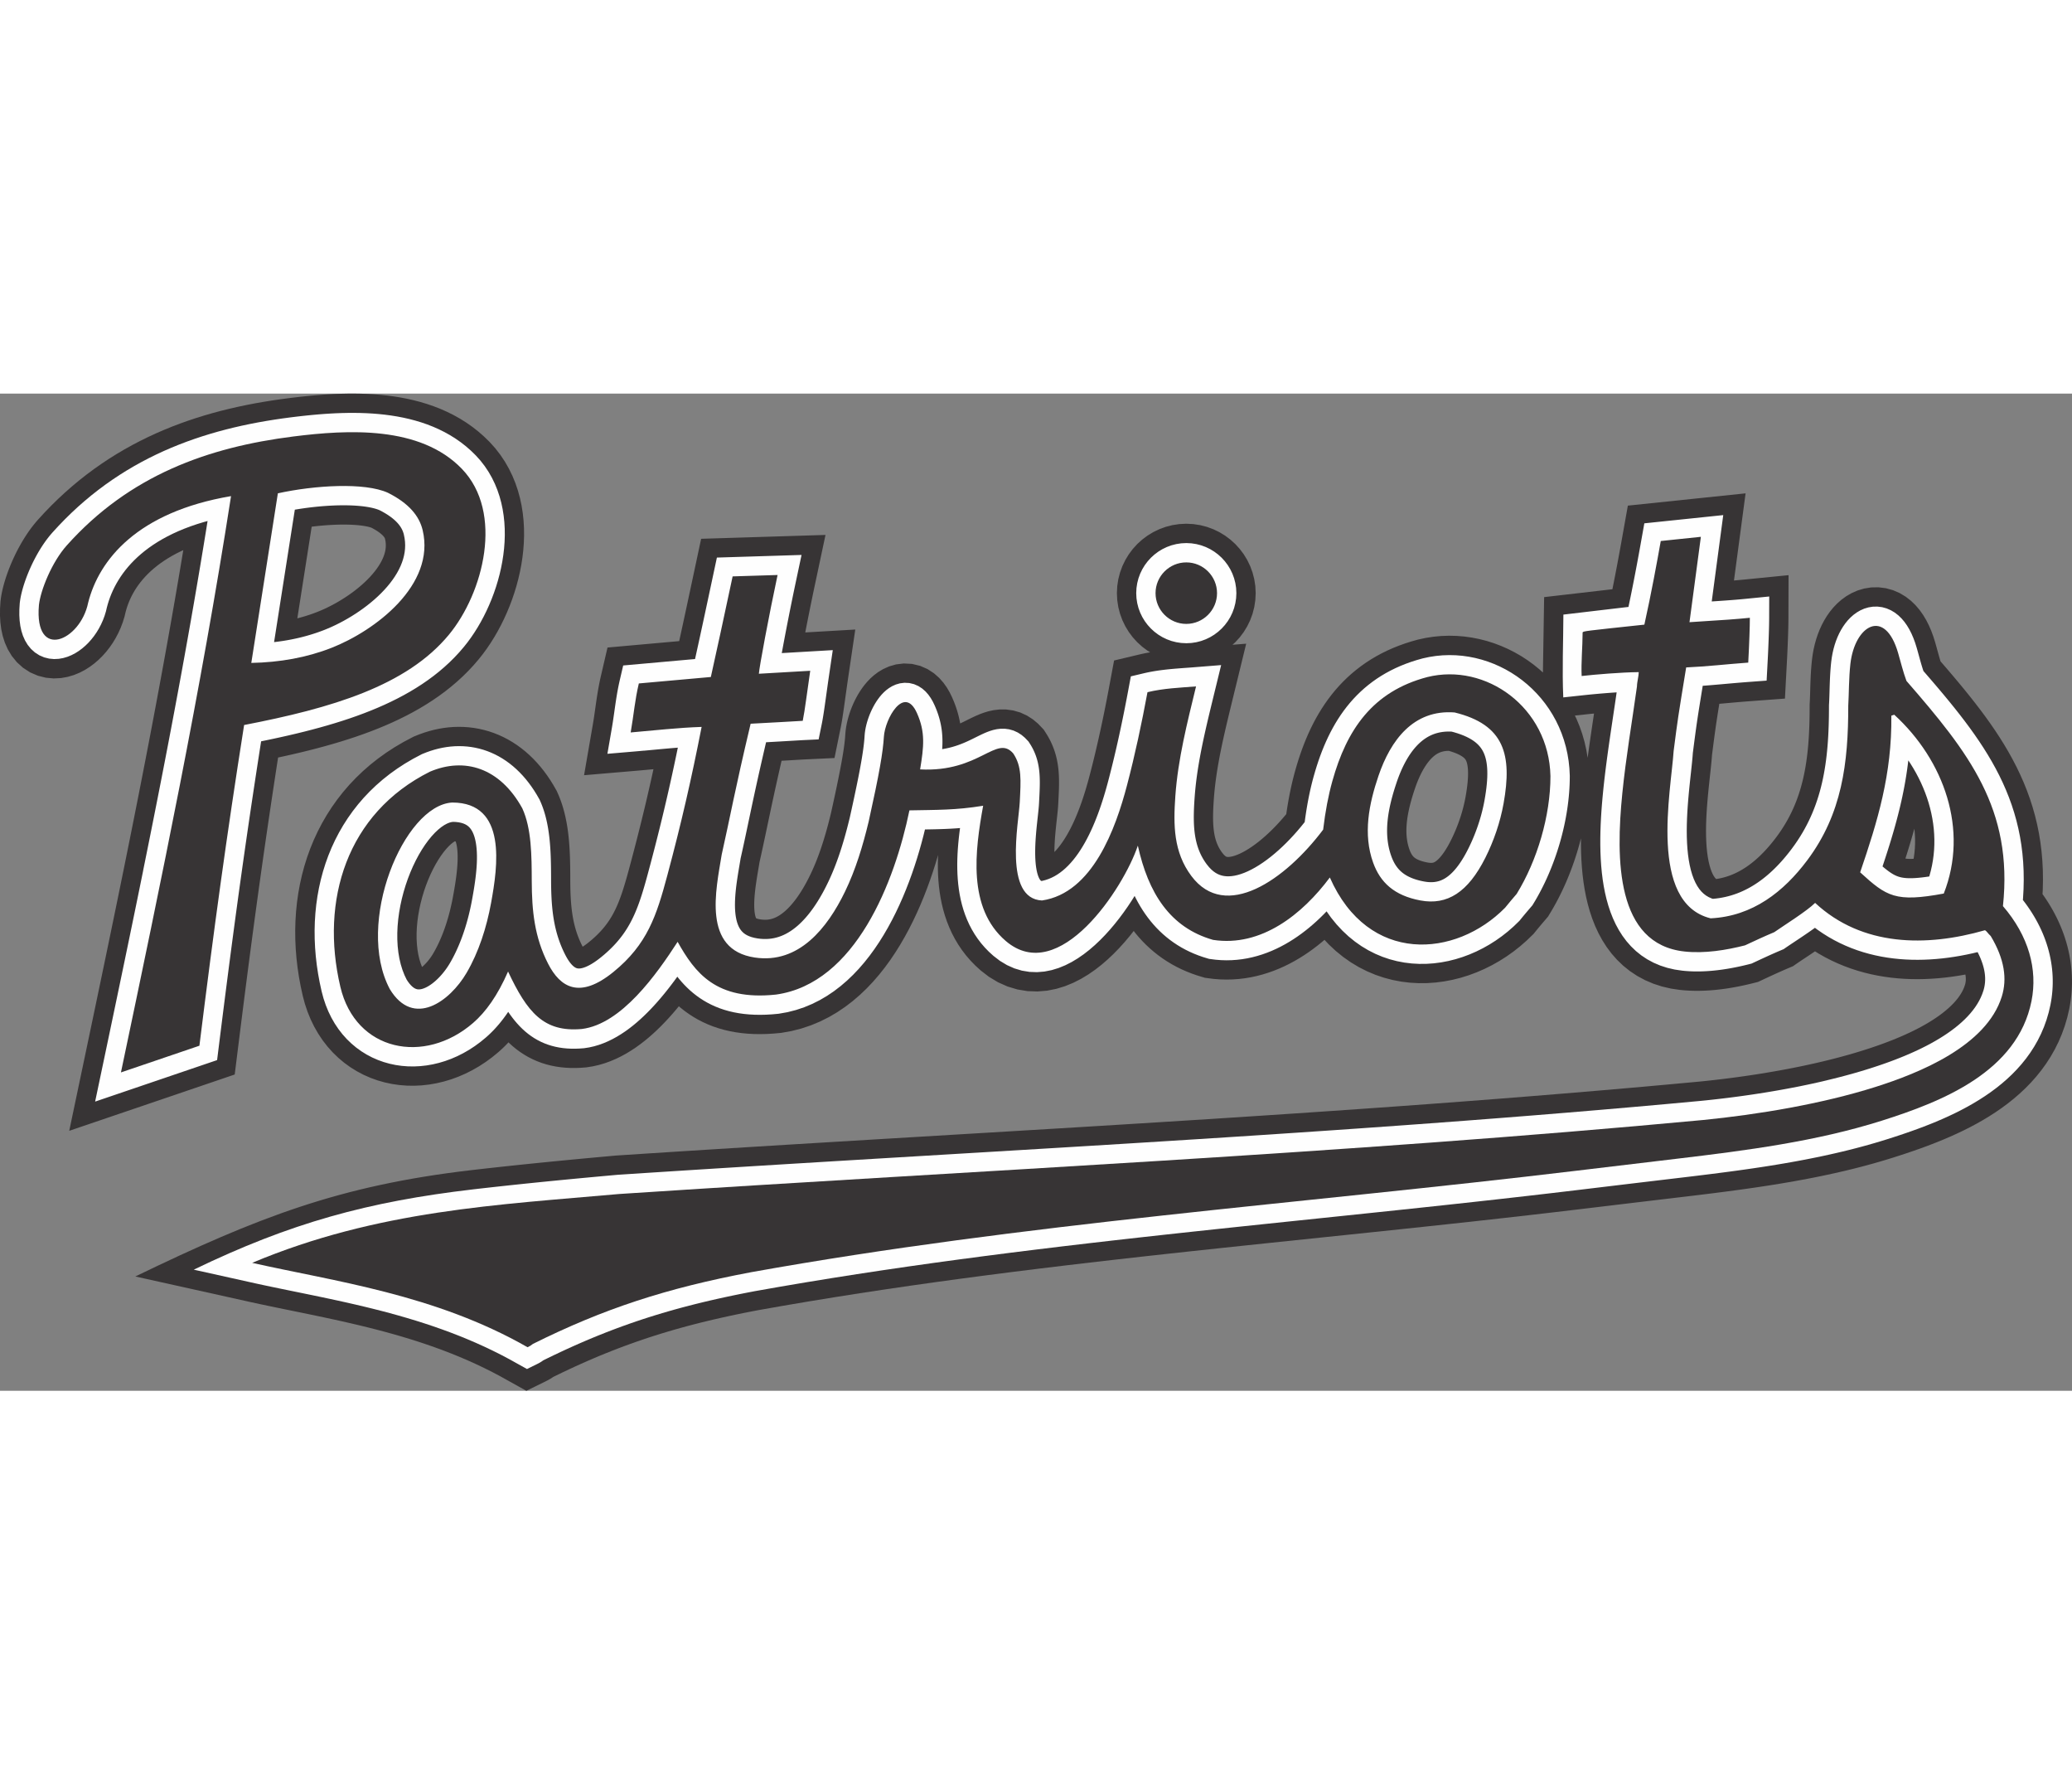
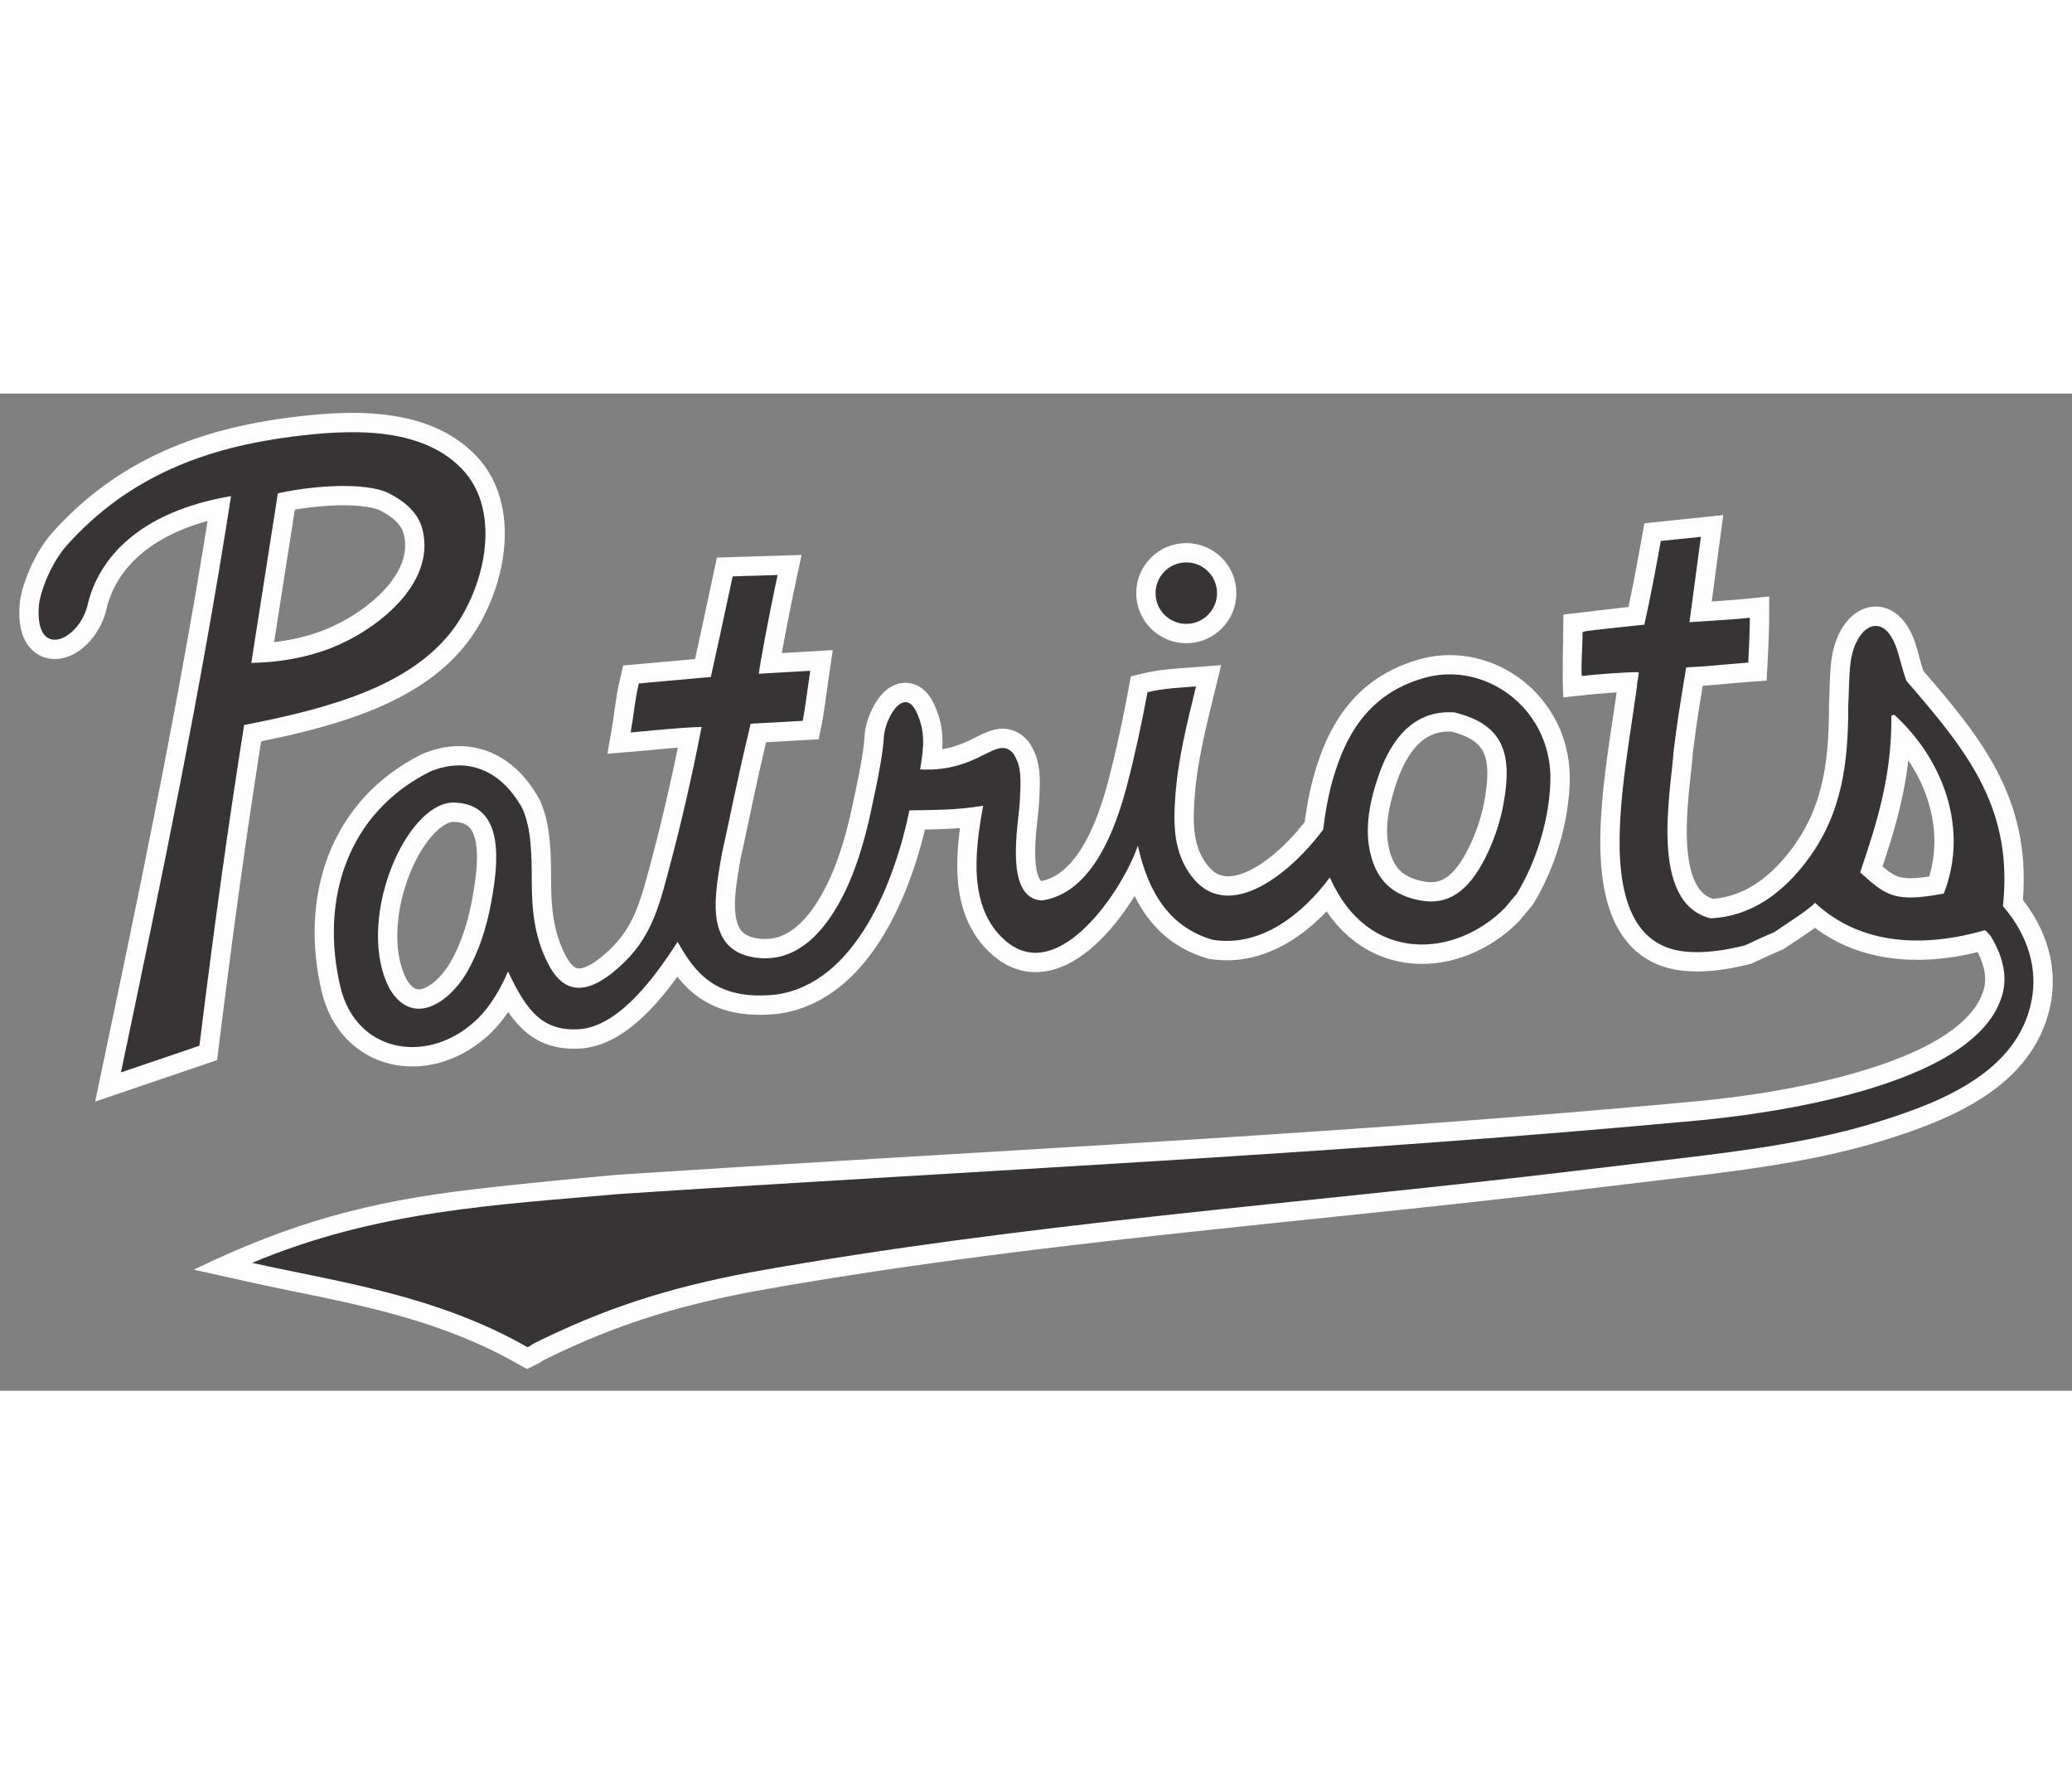
<svg xmlns="http://www.w3.org/2000/svg" xml:space="preserve" width="7.848in" height="6.757in" version="1.1" style="shape-rendering:geometricPrecision; text-rendering:geometricPrecision; image-rendering:optimizeQuality; fill-rule:evenodd; clip-rule:evenodd" viewBox="0 0 7847.73 3775.97">
  <rect x="0" y="0" width="7847.73" height="3775.97" fill="#808080" stroke="none" />
  <defs>
    <style type="text/css">
   
    .fil1 {fill:#FEFEFE}
    .fil0 {fill:#373435}
   
  </style>
  </defs>
  <g id="Layer_x0020_1">
    <g id="_2008377666096">
-       <path class="fil0" d="M4356.05 979.46l-10.05 -6.12 -20.17 -15.12 -18.51 -16.85 -16.85 -18.51 -15.12 -20.17 -13.21 -21.7 -11.1 -23 -8.91 -24.24 -6.52 -25.33 -4.01 -26.12 -1.34 -26.69 1.34 -26.66 4.01 -26.13 6.52 -25.31 8.91 -24.24 11.11 -23.01 13.2 -21.69 15.08 -20.13 16.89 -18.58 18.57 -16.87 20.12 -15.07 21.65 -13.19 23.04 -11.13 24.25 -8.9 25.29 -6.53 26.1 -4 26.74 -1.37 26.72 1.37 26.12 4.01 25.27 6.53 24.26 8.9 23.04 11.14 21.64 13.17 20.07 15.04 18.64 16.91 16.91 18.64 15.04 20.07 13.17 21.64 11.14 23.04 8.9 24.26 6.53 25.27 4.01 26.12 1.37 26.72 -1.37 26.74 -4 26.1 -6.53 25.29 -8.9 24.25 -11.13 23.04 -13.19 21.65 -15.07 20.12 -16.87 18.57 -10.73 9.75 51.86 -4.13 -59.92 245.71 -3.64 15.01 -3.07 12.73 -3.04 12.67 -2.99 12.61 -2.97 12.62 -2.91 12.52 -2.86 12.48 -2.81 12.45 -2.75 12.4 -2.68 12.31 -2.61 12.26 -2.54 12.29 -2.48 12.23 -2.38 12.12 -2.3 12.11 -2.21 12.06 -2.13 12.05 -2.03 11.98 -1.92 11.9 -1.82 11.89 -1.73 11.85 -1.6 11.8 -1.5 11.73 -1.37 11.71 -1.26 11.69 -1.13 11.61 -1.01 11.55 -0.89 11.87 -0.64 9.25 -0.57 9.17 -0.5 9.01 -0.43 8.88 -0.35 8.64 -0.24 8.4 -0.15 8.18 -0.04 7.98 0.06 7.82 0.17 7.5 0.28 7.26 0.41 7.11 0.51 6.83 0.63 6.58 0.74 6.37 0.87 6.21 0.98 6.04 1.08 5.71 1.18 5.47 1.32 5.39 1.43 5.24 1.53 4.97 1.64 4.84 1.8 4.8 1.94 4.71 2.03 4.51 2.2 4.47 2.39 4.48 2.59 4.5 2.78 4.46 3.01 4.48 2.28 3.15 5.79 7.12 3.84 3.97 2.88 2.47 2.01 1.41 1.36 0.77 0.93 0.4 0.92 0.28 1.35 0.28 2.09 0.23 3.09 0.05 4.26 -0.3 5.48 -0.82 6.7 -1.51 7.89 -2.34 8.91 -3.24 9.83 -4.21 10.67 -5.22 11.3 -6.21 11.86 -7.18 12.34 -8.16 12.66 -9.04 12.91 -9.91 13.11 -10.73 13.19 -11.48 13.19 -12.15 13.14 -12.77 13.04 -13.35 12.89 -13.84 12.63 -14.24 12.36 -14.62 0.79 -0.98 0.05 -0.37 0.99 -6.82 1.01 -6.72 1.02 -6.63 1.06 -6.67 1.08 -6.68 1.11 -6.57 1.11 -6.45 1.16 -6.54 1.19 -6.51 1.18 -6.27 1.19 -6.26 1.27 -6.43 1.29 -6.36 1.3 -6.24 1.31 -6.16 1.36 -6.25 1.4 -6.21 1.4 -6.08 1.44 -6.12 1.47 -6.07 1.49 -6.04 1.52 -6 1.53 -5.97 1.61 -6.06 1.62 -5.97 1.75 -6.33 5.79 -20.07 6.28 -20.36 6.66 -20.22 7.08 -20.09 7.51 -19.9 7.97 -19.71 8.44 -19.52 8.94 -19.3 9.47 -19.1 10.06 -18.88 10.61 -18.6 11.23 -18.32 11.84 -18.01 12.5 -17.69 13.15 -17.31 13.84 -16.94 14.52 -16.5 15.24 -16.05 15.89 -15.5 16.61 -15 17.32 -14.43 17.98 -13.81 18.64 -13.18 19.33 -12.53 19.96 -11.84 20.57 -11.13 21.13 -10.4 21.79 -9.7 22.32 -8.94 22.87 -8.21 23.41 -7.47 25.88 -7.29 29.43 -6.37 29.49 -4.55 29.49 -2.76 29.43 -1 29.24 0.71 28.96 2.39 28.63 4.01 28.3 5.6 27.83 7.15 27.33 8.64 26.75 10.11 26.15 11.51 25.49 12.92 24.75 14.25 24.01 15.59 23.22 16.9 22.32 18.18 12.51 11.35 4.62 -285.49 257.73 -29.78 0.81 -0.09 1.23 -6.08 2.13 -10.67 2.11 -10.57 2.06 -10.47 2.04 -10.41 2 -10.35 1.97 -10.15 4 -21.04 3.46 -18.37 1.75 -9.38 1.73 -9.36 1.69 -9.13 1.63 -8.87 1.59 -8.74 1.56 -8.55 1.5 -8.25 1.45 -8.07 1.4 -7.76 2.67 -14.97 20.63 -115.39 445.86 -46.48 -44 329.96 3.4 -0.28 9.31 -0.8 4.46 -0.4 4.56 -0.42 9.37 -0.87 9.25 -0.89 166.42 -16.51 -0.52 165.15 -0.02 3.77 -0.04 3.78 -0.04 4.08 -0.07 4.18 -0.06 4.2 -0.09 4.48 -0.1 4.65 -0.12 4.71 -0.12 4.78 -0.14 5.01 -0.13 5.12 -0.16 5.3 -0.17 5.36 -0.18 5.45 -0.19 5.71 -0.22 5.84 -0.22 5.81 -0.23 5.94 -0.23 6.09 -0.26 6.15 -0.25 6.21 -0.28 6.41 -0.28 6.51 -0.31 6.57 -0.31 6.58 -0.33 6.71 -0.33 6.8 -0.35 6.8 -0.35 6.87 -0.37 7.02 -7.2 135.35 -136.02 10.09 -7.44 0.57 -7.36 0.58 -7.26 0.59 -14.63 1.21 -7.27 0.62 -7.23 0.62 -7.19 0.63 -7.25 0.64 -7.25 0.65 -12.31 1.09 -9.34 0.84 -7.38 0.66 -7.28 0.64 -3.37 0.29 -1.61 9.95 -1.57 9.83 -1.48 9.29 -1.38 8.77 -1.29 8.26 -1.21 7.86 -1.15 7.55 -1.1 7.3 -1.06 7.06 -1.01 6.85 -0.97 6.7 -0.95 6.76 -0.97 6.86 -0.95 6.85 -0.95 7.03 -0.98 7.33 -1.02 7.61 -1.04 7.85 -1.09 8.3 -1.14 8.79 -1.45 11.13 -3.31 25.86 -0.93 12.29 -1.68 18.31 -1.92 18.9 -2.09 19.55 -2.2 20.21 -2.23 20.8 -2.22 21.33 -2.11 21.79 -1.98 22.17 -1.75 22.35 -1.47 22.45 -1.11 22.44 -0.73 22.28 -0.27 21.93 0.22 21.45 0.77 20.85 1.31 20.04 1.91 19.02 2.46 17.83 3.02 16.46 3.49 14.9 3.86 13.12 4.1 11.24 4.16 9.26 4 7.28 3.61 5.35 3.08 3.72 2.51 2.42 0.4 -0.06 9.14 -1.56 8.93 -1.85 8.76 -2.13 8.57 -2.4 8.5 -2.7 8.37 -2.96 8.21 -3.23 8.16 -3.52 8.1 -3.81 8.02 -4.08 7.96 -4.36 7.9 -4.65 7.86 -4.94 7.83 -5.23 7.79 -5.52 7.73 -5.81 7.7 -6.09 7.63 -6.37 7.61 -6.67 7.54 -6.93 7.5 -7.21 7.44 -7.48 7.37 -7.71 7.31 -8 7.27 -8.25 7.17 -8.46 7.11 -8.71 7.04 -8.93 6.72 -8.82 9.89 -13.59 9.12 -13.28 8.61 -13.33 8.13 -13.37 7.64 -13.39 7.2 -13.48 6.76 -13.54 6.37 -13.67 5.97 -13.76 5.6 -13.9 5.25 -14.07 4.91 -14.23 4.56 -14.4 4.25 -14.61 3.94 -14.82 3.64 -15.01 3.33 -15.23 3.06 -15.5 2.79 -15.75 2.52 -15.98 2.26 -16.24 2.01 -16.53 1.77 -16.78 1.54 -17.03 1.31 -17.31 1.11 -17.59 0.9 -17.88 0.72 -18.15 0.52 -18.42 0.36 -18.69 0.19 -18.97 0.07 -23.65 0.45 -8.04 0.2 -3.79 0.18 -3.94 0.19 -4.01 0.32 -8.21 0.16 -4.6 0.15 -4.43 0.13 -4.54 0.15 -4.81 0.14 -4.91 0.15 -4.9 0.14 -4.89 0.15 -5.17 0.17 -5.19 0.17 -5.14 0.18 -5.33 0.21 -5.44 0.21 -5.47 0.23 -5.54 0.25 -5.63 0.28 -5.79 0.31 -5.8 0.33 -5.75 0.35 -5.79 0.4 -5.96 0.44 -6.1 0.48 -6.03 0.51 -6.02 0.58 -6.25 0.63 -6.28 0.82 -7.54 2.51 -18.71 3.58 -19.69 4.42 -19.25 5.3 -18.82 6.15 -18.39 7.08 -17.96 8.02 -17.54 9.06 -17.12 10.13 -16.62 11.38 -16.18 12.74 -15.64 14.36 -15.09 16.13 -14.29 18.13 -13.28 20.38 -11.92 22.77 -10.07 24.99 -7.5 26.83 -4.3 27.92 -0.49 28 3.55 27.03 7.49 25.1 10.89 22.68 13.59 20.15 15.65 17.57 17.05 15.24 17.97 13.22 18.68 11.59 19.35 10.14 19.98 8.92 20.57 7.87 21.3 6.55 20.83 2.52 8.83 2.01 7.16 1.93 6.96 1.91 6.91 1.83 6.67 1.76 6.38 1.74 6.25 1.73 6.1 1.72 6.01 1.67 5.71 1.61 5.37 0.4 1.28 3.33 3.85 21.97 25.5 21.66 25.41 21.35 25.4 20.97 25.38 20.59 25.43 20.16 25.53 19.75 25.69 19.28 25.93 18.76 26.15 18.21 26.45 17.66 26.83 17.01 27.23 16.34 27.64 15.63 28.14 14.89 28.69 14.07 29.27 13.18 29.8 12.24 30.39 11.29 31.07 10.23 31.71 9.14 32.29 8.01 32.96 6.84 33.62 5.62 34.25 4.37 34.85 3.1 35.5 1.83 36.14 0.5 36.79 -0.8 37.41 -0.91 16.07 3.06 4.22 9.6 14.02 9.18 14.14 8.73 14.28 8.34 14.44 7.93 14.66 7.46 14.71 7.03 14.84 6.62 15.04 6.14 15.13 5.69 15.2 5.24 15.34 4.8 15.48 4.31 15.57 3.85 15.6 3.36 15.67 2.9 15.74 2.41 15.8 1.95 15.85 1.43 15.86 0.98 15.86 0.47 15.94 0 15.83 -0.48 15.84 -0.97 15.85 -1.45 15.78 -1.91 15.65 -2.4 15.67 -3.06 16.65 -7.39 32.02 -9.42 32.02 -11.14 30.98 -12.77 29.88 -14.31 28.72 -15.7 27.5 -16.98 26.27 -18.14 25.04 -19.2 23.82 -20.09 22.59 -20.93 21.45 -21.64 20.3 -22.26 19.23 -22.79 18.18 -23.26 17.22 -23.66 16.29 -23.98 15.41 -24.25 14.59 -24.47 13.83 -24.61 13.08 -24.73 12.41 -24.8 11.77 -24.79 11.16 -24.73 10.59 -24.66 10.08 -24.52 9.58 -24.35 9.13 -24.11 8.68 -23.8 8.28 -23.47 7.91 -23.1 7.56 -22.81 7.29 -24.61 7.64 -24.85 7.4 -24.91 7.14 -24.93 6.86 -24.98 6.63 -25.06 6.37 -25.04 6.12 -25.05 5.9 -25.12 5.69 -25.11 5.47 -25.13 5.28 -25.15 5.07 -25.16 4.91 -25.16 4.7 -25.14 4.55 -25.12 4.38 -25.13 4.25 -25.14 4.1 -25.1 3.97 -25.08 3.82 -25.06 3.72 -25.03 3.6 -24.99 3.5 -24.93 3.39 -24.92 3.33 -24.86 3.23 -24.8 3.17 -24.74 3.1 -24.7 3.05 -24.63 2.99 -24.57 2.95 -24.43 2.91 -13.96 1.66 -13.81 1.64 -13.69 1.63 -13.49 1.59 -13.37 1.6 -13.31 1.58 -13.17 1.57 -12.97 1.53 -12.88 1.54 -12.82 1.52 -12.68 1.51 -12.48 1.48 -12.38 1.48 -12.32 1.47 -12.17 1.45 -11.98 1.42 -11.88 1.43 -11.82 1.41 -11.76 1.41 -11.54 1.37 -11.41 1.38 -11.37 1.36 -11.27 1.35 -11.07 1.31 -10.95 1.31 -10.93 1.31 -10.79 1.29 -16.87 2.02 -14.73 1.77 -10.4 1.25 -10.33 1.23 -98.11 11.64 -98.23 11.38 -98.2 11.13 -98.14 10.9 -98.09 10.7 -98.05 10.55 -98 10.41 -97.94 10.3 -97.91 10.24 -97.84 10.19 -97.8 10.19 -97.71 10.2 -97.68 10.26 -97.6 10.33 -97.55 10.45 -97.46 10.58 -97.42 10.78 -97.34 10.96 -97.29 11.21 -97.2 11.45 -97.15 11.77 -97.07 12.07 -96.98 12.43 -96.9 12.8 -96.82 13.23 -96.76 13.67 -96.67 14.15 -96.6 14.64 -96.5 15.19 -96.43 15.73 -96.35 16.34 -95.67 16.84 -28.37 5.44 -28.5 5.65 -28.03 5.76 -27.55 5.86 -27.09 5.98 -26.71 6.1 -26.31 6.22 -25.89 6.35 -25.53 6.5 -25.24 6.65 -24.94 6.8 -24.63 6.95 -24.36 7.13 -24.14 7.3 -23.96 7.49 -23.74 7.66 -23.54 7.86 -23.43 8.07 -23.33 8.3 -23.22 8.49 -23.13 8.73 -23.13 8.97 -23.1 9.22 -23.06 9.44 -23.08 9.72 -23.19 10 -23.22 10.27 -23.33 10.56 -23.42 10.85 -23.58 11.15 -23.72 11.47 -12.31 6.07 -3.17 2.22 -7.84 4.95 -7.21 4.1 -5.98 3.15 -4.63 2.32 -72.52 35.63 -98.41 -54.82 -30.3 -16 -30.53 -15.29 -30.72 -14.62 -30.87 -13.94 -31.06 -13.3 -31.22 -12.71 -31.33 -12.11 -31.47 -11.55 -31.6 -11.05 -31.68 -10.53 -31.76 -10.06 -31.85 -9.61 -31.92 -9.2 -31.93 -8.81 -31.96 -8.44 -31.96 -8.1 -31.96 -7.8 -31.96 -7.52 -31.91 -7.28 -31.84 -7.05 -31.79 -6.87 -31.71 -6.7 -31.6 -6.59 -31.48 -6.47 -31.37 -6.42 -31.23 -6.39 -31.07 -6.4 -30.86 -6.41 -30.73 -6.49 -30.54 -6.6 -440.49 -97.82c464.01,-224.31 773.88,-344.48 1272.43,-402.61l21.87 -2.52 21.94 -2.49 21.87 -2.45 21.9 -2.43 21.89 -2.4 21.9 -2.36 21.88 -2.34 21.89 -2.31 21.89 -2.28 21.93 -2.27 21.88 -2.23 21.88 -2.22 21.9 -2.18 21.87 -2.16 21.85 -2.14 21.88 -2.12 21.88 -2.11 21.88 -2.07 21.86 -2.07 21.82 -2.03 21.8 -2.02 21.86 -2.01 21.8 -1.99 21.79 -1.97 23.53 -2.12 130.14 -8.48 128.42 -8.23 128.42 -8.1 128.41 -8 128.43 -7.89 128.4 -7.81 128.4 -7.74 128.39 -7.72 128.38 -7.67 128.36 -7.67 128.34 -7.67 128.33 -7.7 128.3 -7.73 128.29 -7.8 128.26 -7.87 128.25 -7.97 128.21 -8.07 128.19 -8.2 128.15 -8.34 128.13 -8.51 128.08 -8.68 128.06 -8.88 128.01 -9.08 127.99 -9.32 127.94 -9.55 127.89 -9.83 127.85 -10.1 127.81 -10.41 127.75 -10.72 127.71 -11.04 127.65 -11.4 127.17 -11.72 18.64 -1.89 19.15 -2.04 19.29 -2.14 19.44 -2.27 19.6 -2.37 19.68 -2.48 19.76 -2.6 19.92 -2.72 19.97 -2.82 20 -2.94 20.05 -3.06 20.1 -3.17 20.11 -3.3 20.13 -3.41 20.09 -3.52 20.12 -3.66 20.07 -3.76 19.99 -3.88 19.92 -4 19.86 -4.12 19.78 -4.25 19.65 -4.36 19.52 -4.47 19.44 -4.62 19.27 -4.71 19.07 -4.83 18.89 -4.95 18.73 -5.08 18.51 -5.18 18.27 -5.3 18.02 -5.41 17.88 -5.56 14.75 -4.72 15.2 -5.02 15.46 -5.25 15.7 -5.51 15.92 -5.78 16.06 -6.04 16.12 -6.3 16.17 -6.57 16.11 -6.81 16.04 -7.07 15.88 -7.31 15.69 -7.57 15.44 -7.8 15.07 -8.01 14.72 -8.24 14.33 -8.46 13.78 -8.61 13.24 -8.77 12.64 -8.91 11.98 -9.02 11.27 -9.09 10.53 -9.14 9.76 -9.14 8.95 -9.1 8.11 -9.03 7.28 -8.91 6.45 -8.76 5.65 -8.6 4.87 -8.43 4.14 -8.28 3.46 -8.18 3.29 -9.42 0.25 -0.86 0.6 -2.26 0.51 -2.19 0.45 -2.2 0.37 -2.15 0.3 -2.13 0.25 -2.25 0.18 -2.16 0.11 -2.28 0.05 -2.44 -0.02 -2.44 -0.1 -2.49 -0.19 -2.69 -0.27 -2.86 -0.36 -2.84 -0.45 -2.93 -0.31 -1.69 -5.35 1.03 -24.49 4.14 -24.64 3.59 -24.76 3.01 -24.92 2.42 -25.05 1.79 -25.18 1.14 -25.25 0.44 -25.35 -0.26 -25.43 -1.03 -25.47 -1.79 -25.46 -2.62 -25.5 -3.44 -25.53 -4.34 -25.47 -5.25 -25.37 -6.19 -25.3 -7.15 -25.18 -8.17 -25.01 -9.21 -24.76 -10.26 -24.51 -11.32 -24.23 -12.44 -23.9 -13.54 -13.4 -8.37 -0.2 0.13 -6.07 4.1 -5.92 3.98 -5.78 3.87 -5.77 3.86 -5.59 3.72 -5.36 3.56 -5.15 3.41 -4.95 3.3 -4.72 3.14 -4.41 2.94 -4.08 2.73 -3.77 2.55 -3.35 2.27 -2.83 1.95 -15.42 10.74 -20.89 8.83 -6.49 2.78 -6.45 2.79 -6.41 2.8 -6.52 2.89 -6.56 2.92 -6.57 2.95 -6.52 2.95 -6.58 3 -6.63 3.04 -6.69 3.08 -6.63 3.06 -6.7 3.12 -6.8 3.17 -6.78 3.17 -19.4 9.04 -20.63 5.21 -7.72 1.89 -7.7 1.83 -7.74 1.78 -7.97 1.79 -8 1.72 -8.11 1.7 -8.15 1.62 -8.23 1.58 -8.44 1.53 -8.37 1.45 -8.42 1.39 -8.62 1.34 -8.77 1.27 -8.77 1.17 -8.71 1.07 -8.84 1.01 -9.03 0.93 -9.02 0.81 -9.03 0.7 -9.21 0.61 -9.18 0.48 -9.3 0.39 -9.35 0.24 -9.37 0.13 -9.49 -0.01 -9.59 -0.15 -9.59 -0.32 -9.56 -0.45 -9.73 -0.63 -9.82 -0.8 -11.88 -1.19 -32.86 -4.83 -34.03 -7.89 -32.88 -10.64 -31.42 -13.39 -29.75 -15.99 -27.82 -18.46 -25.63 -20.58 -23.28 -22.36 -20.96 -23.83 -18.65 -25 -16.43 -25.84 -14.35 -26.47 -12.46 -26.92 -10.76 -27.3 -9.18 -27.51 -7.77 -27.65 -6.53 -27.76 -5.39 -27.86 -4.38 -27.93 -3.44 -27.93 -2.61 -27.9 -1.85 -27.88 -1.17 -27.8 -0.54 -27.65 0 -26.66 -0.91 3.68 -4.42 16.75 -4.67 16.67 -4.95 16.61 -5.19 16.51 -5.47 16.42 -5.72 16.31 -5.97 16.19 -6.21 16.05 -6.45 15.93 -6.71 15.82 -6.96 15.66 -7.19 15.49 -7.44 15.33 -7.67 15.14 -7.94 15 -8.16 14.78 -8.43 14.63 -14.22 23.6 -13.36 15.6 -5.32 6.22 -5.22 6.14 -5.12 6.06 -5.03 6 -4.94 5.96 -4.87 5.95 -10.87 13.47 -27.15 26.21 -24.32 21.2 -25.27 19.88 -26.17 18.52 -27.02 17.14 -27.83 15.71 -28.59 14.24 -29.26 12.69 -29.92 11.13 -30.54 9.49 -31.08 7.8 -31.55 6.01 -32 4.18 -32.34 2.24 -32.62 0.24 -32.78 -1.85 -32.84 -4.01 -32.79 -6.26 -32.6 -8.56 -32.22 -10.92 -31.72 -13.3 -31.05 -15.72 -30.22 -18.1 -29.18 -20.46 -28.05 -22.75 -26.81 -25.05 -15.98 -17.1 -11.07 9.42 -15.99 12.88 -16.44 12.53 -16.96 12.16 -17.42 11.69 -17.84 11.2 -18.4 10.72 -18.85 10.12 -19.38 9.54 -19.9 8.88 -20.38 8.17 -20.87 7.4 -21.35 6.58 -21.79 5.7 -22.3 4.8 -22.71 3.78 -23.1 2.76 -23.43 1.65 -23.7 0.53 -23.98 -0.66 -24.19 -1.88 -32.88 -4.22 -29.66 -9.03 -20.14 -7.02 -19.68 -7.75 -19.2 -8.49 -18.73 -9.21 -18.23 -9.96 -17.71 -10.66 -17.08 -11.3 -16.53 -11.95 -15.95 -12.6 -15.31 -13.16 -14.66 -13.71 -14.02 -14.2 -13.39 -14.69 -12.79 -15.16 -6.55 -8.41 -15.45 19.51 -19.3 22.88 -20.24 22.4 -21.2 21.77 -22.26 21.07 -23.35 20.18 -24.61 19.18 -25.96 17.96 -27.51 16.55 -29.2 14.81 -31.07 12.71 -32.97 10.09 -34.93 6.94 -36.62 3.07 -37.76 -1.37 -38.07 -6.27 -37.53 -11.27 -36.13 -16.1 -34.12 -20.51 -30.49 -23.45 -20.95 -19.05 -18.35 -18.85 -16.98 -19.67 -15.54 -20.38 -14.11 -20.93 -12.72 -21.42 -11.36 -21.79 -9.99 -21.99 -8.76 -22.13 -7.59 -22.31 -6.45 -22.28 -5.39 -22.2 -4.45 -22.13 -3.55 -22.02 -2.74 -21.85 -1.99 -21.64 -1.33 -21.46 -0.69 -21.29 -0.14 -21.05 0.37 -20.78 0.5 -12.69 -1.32 4.69 -9.09 30.17 -9.78 30.46 -10.5 30.66 -11.22 30.8 -12 30.86 -12.78 30.87 -13.61 30.77 -14.45 30.62 -15.36 30.4 -16.29 30.1 -17.24 29.67 -18.26 29.23 -19.35 28.71 -20.48 28.07 -21.67 27.32 -22.92 26.5 -24.27 25.56 -25.66 24.5 -27.09 23.23 -28.56 21.87 -30.14 20.33 -31.69 18.59 -33.23 16.62 -34.69 14.46 -36.15 12.1 -37.41 9.55 -39.33 6.98 -29.58 2.69 -25.12 1.43 -24.64 0.55 -24.1 -0.39 -23.55 -1.29 -23.12 -2.23 -22.62 -3.17 -22.06 -4.11 -21.54 -5.04 -21.02 -6 -20.41 -6.91 -19.73 -7.8 -19.05 -8.64 -18.32 -9.44 -17.54 -10.16 -16.76 -10.84 -15.89 -11.37 -15.07 -11.86 -7.24 -6.23 -1.93 2.38 -12.38 14.8 -12.8 14.78 -13.2 14.68 -13.59 14.51 -13.98 14.32 -14.48 14.15 -14.96 13.91 -15.44 13.57 -15.95 13.23 -16.54 12.84 -17.18 12.41 -17.79 11.82 -18.43 11.23 -19.24 10.56 -20.02 9.78 -20.81 8.85 -21.64 7.83 -22.52 6.64 -23.29 5.28 -24.9 3.9 -22.1 1.62 -18.6 0.65 -18.58 -0.11 -18.53 -0.93 -18.47 -1.77 -18.37 -2.69 -18.28 -3.62 -18.06 -4.6 -17.74 -5.56 -17.45 -6.56 -16.98 -7.5 -16.42 -8.4 -15.83 -9.24 -15.15 -9.99 -14.41 -10.63 -13.74 -11.25 -12.97 -11.73 -2.5 -2.47 -1.21 1.3 -6.06 6.33 -6.1 6.15 -6.15 6.01 -6.29 5.93 -6.33 5.76 -7.33 6.45 -22.52 18.49 -24.37 17.87 -25.07 16.34 -25.65 14.74 -26.19 13.16 -26.73 11.56 -27.12 9.91 -27.43 8.23 -27.71 6.58 -27.97 4.87 -28.13 3.16 -28.19 1.39 -28.17 -0.38 -28.12 -2.2 -27.91 -4.02 -27.59 -5.86 -27.2 -7.71 -26.74 -9.59 -26.14 -11.48 -25.37 -13.34 -24.52 -15.18 -23.56 -17.02 -22.39 -18.76 -21.17 -20.47 -19.82 -22.1 -18.36 -23.65 -16.8 -25.09 -15.22 -26.48 -13.52 -27.74 -11.81 -28.88 -10.07 -29.99 -8.05 -30.06 -7.94 -36.35 -6.52 -35.39 -5.32 -35.45 -4.1 -35.5 -2.85 -35.46 -1.62 -35.42 -0.34 -35.37 0.94 -35.28 2.24 -35.11 3.56 -34.93 4.91 -34.71 6.25 -34.49 7.65 -34.18 9.03 -33.81 10.45 -33.42 11.9 -33.04 13.36 -32.52 14.79 -31.96 16.27 -31.34 17.74 -30.71 19.24 -29.99 20.7 -29.18 22.18 -28.35 23.68 -27.47 25.12 -26.48 26.54 -25.46 27.98 -24.39 29.37 -23.28 30.77 -22.1 32.08 -20.87 33.41 -19.62 38.69 -20.44 22.05 -8.81 17.82 -6.32 18.06 -5.57 18.34 -4.83 18.59 -4.01 18.67 -3.17 18.86 -2.32 19.07 -1.44 19.18 -0.5 19.15 0.42 19.18 1.37 19.19 2.35 19.11 3.34 18.95 4.32 18.76 5.3 18.54 6.28 18.28 7.27 17.91 8.21 17.53 9.15 17.11 10.04 16.64 10.91 16.15 11.73 15.66 12.57 15.11 13.33 14.57 14.08 14.02 14.79 13.49 15.5 12.9 16.16 12.37 16.81 11.81 17.45 11.27 18.08 13.3 23.17 7.21 16.35 4.59 11.34 4.23 11.34 3.86 11.31 3.54 11.29 3.24 11.3 2.94 11.23 2.64 11.09 2.42 11.1 2.17 11.04 1.96 10.96 1.76 10.94 1.57 10.85 1.39 10.77 1.24 10.76 1.07 10.62 0.95 10.54 0.83 10.53 0.72 10.49 0.61 10.36 0.52 10.27 0.43 10.25 0.35 10.15 0.29 9.99 0.23 9.93 0.18 9.83 0.14 9.81 0.09 9.66 0.08 9.51 0.05 9.48 0.03 9.29 0.03 8.88 0.06 9.76 0.11 9.45 0.17 9.26 0.23 9.07 0.31 8.93 0.37 8.79 0.46 8.7 0.51 8.51 0.61 8.33 0.69 8.24 0.78 8.13 0.86 7.98 0.95 7.82 1.05 7.72 1.15 7.65 1.23 7.44 1.35 7.36 1.45 7.33 1.56 7.22 1.66 7.11 1.77 7 1.91 6.99 2.03 6.92 2.14 6.85 2.29 6.83 2.42 6.78 2.58 6.78 2.72 6.77 2.9 6.8 3.04 6.77 3.22 6.76 3.28 6.56 1.04 1.95 1.88 -1.17 6.64 -4.53 7.46 -5.49 8.41 -6.63 8.88 -7.4 8.51 -7.46 7.99 -7.35 7.5 -7.28 7.04 -7.2 6.57 -7.11 6.2 -7.06 5.86 -7.09 5.56 -7.1 5.23 -7.09 4.97 -7.13 4.76 -7.25 4.58 -7.39 4.38 -7.51 4.21 -7.66 4.12 -7.97 4.02 -8.2 3.87 -8.41 3.8 -8.69 3.73 -9.06 3.67 -9.35 3.6 -9.71 3.57 -10.08 3.54 -10.49 3.53 -10.9 3.5 -11.2 3.49 -11.6 3.52 -12.08 3.54 -12.45 3.57 -12.86 3.62 -13.24 3.68 -13.7 4.93 -18.42 4.81 -18.16 4.72 -17.96 4.64 -17.83 4.57 -17.63 4.46 -17.47 4.4 -17.35 4.34 -17.28 4.28 -17.14 4.19 -17.01 4.14 -16.95 4.08 -16.9 4.03 -16.81 3.96 -16.75 3.91 -16.72 3.88 -16.78 3.85 -16.75 3.79 -16.74 3.77 -16.76 3.73 -16.79 3.7 -16.83 0.92 -4.22 -4.06 0.38 -8.34 0.78 -8.58 0.81 -8.73 0.81 -8.71 0.79 -8.75 0.79 -8.9 0.79 -9.01 0.79 -197.73 16.87 33.29 -192.44 0.92 -5.51 0.9 -5.5 0.88 -5.56 0.86 -5.51 0.82 -5.44 0.82 -5.51 0.82 -5.63 0.82 -5.66 0.79 -5.53 0.79 -5.59 0.8 -5.7 0.82 -5.79 0.83 -5.83 0.82 -5.76 0.85 -5.97 0.89 -6.01 0.89 -5.99 0.93 -6.08 0.97 -6.23 1 -6.2 1.02 -6.22 1.08 -6.37 1.13 -6.53 1.21 -6.64 1.23 -6.57 1.29 -6.64 1.37 -6.81 1.45 -6.95 1.51 -6.91 1.55 -6.9 25.44 -109.47 271.47 -24.31 3.18 -14.55 2.11 -9.67 2.11 -9.63 4.2 -19.39 2.16 -9.96 2.19 -10.08 2.21 -10.25 2.28 -10.55 2.34 -10.85 2.41 -11.2 2.49 -11.62 2.59 -12.04 2.69 -12.55 2.81 -13.07 9.15 -42.83 3.35 -15.62 7.15 -33.52 27.72 -130.07 471.02 -14.62 -41.78 196.68 -3.05 14.48 -3.06 14.66 -3.07 14.78 -3.05 14.89 -3.06 15.01 -3.04 15.02 -3 14.92 -2.96 14.93 -2.95 14.88 -2.88 14.66 -2.82 14.48 -1.9 9.82 189.44 -11 -27.32 185.07 -1.06 7.19 -1.03 7.13 -1.01 7.04 -1.99 14.03 -1.91 13.63 -0.94 6.74 -0.93 6.68 -0.92 6.66 -0.91 6.52 -0.89 6.43 -0.89 6.37 -0.88 6.33 -0.88 6.19 -0.84 6.01 -0.86 6.09 -0.88 6.13 -0.85 5.8 -0.85 5.81 -0.89 5.84 -0.86 5.68 -0.87 5.52 -0.87 5.49 -0.91 5.49 -0.91 5.4 -0.93 5.33 -0.93 5.16 -0.98 5.28 -1.05 5.39 -23.67 116.09 -113.84 5.38 -0.58 0.03 -2.05 0.12 -2.78 0.14 -3.13 0.18 -3.92 0.22 -4.57 0.27 -5.02 0.28 -5.46 0.33 -6.08 0.35 -6.37 0.37 -6.7 0.39 -7.05 0.42 -7.41 0.43 -7.64 0.45 -7.75 0.44 -7.89 0.46 -2.23 0.12 -0.41 1.79 -4.38 19.15 -4.19 18.45 -4 17.74 -3.82 17.11 -3.67 16.53 -3.52 15.98 -3.38 15.44 -3.25 14.96 -3.14 14.55 -3.05 14.21 -2.99 13.95 -5.63 26.62 -2.76 13.08 -2.71 12.84 -2.67 12.72 -2.68 12.68 -2.66 12.62 -2.65 12.52 -2.67 12.63 -2.72 12.7 -2.74 12.79 -2.8 12.9 -2.84 13.09 -2.94 13.37 -3.02 13.58 -2.16 9.6 -1.49 9.03 -2.31 13.66 -2.31 13.63 -2.27 13.57 -2.16 13.46 -2.04 13.37 -1.87 13.23 -1.66 12.96 -1.41 12.67 -1.14 12.31 -0.83 11.86 -0.51 11.31 -0.17 10.67 0.16 9.94 0.48 9.04 0.77 8.07 1.01 7.04 1.17 5.91 1.23 4.73 1.14 3.47 0.94 2.27 0.26 0.52 0.97 0.46 3.16 1.15 5.05 1.36 7.73 1.45 6.71 0.82 6.69 0.43 6.18 0.03 5.8 -0.32 5.49 -0.63 5.28 -0.93 5.16 -1.22 5.16 -1.54 5.16 -1.87 5.23 -2.23 5.36 -2.63 5.53 -3.08 5.67 -3.52 5.75 -3.97 5.97 -4.51 6.11 -5.04 6.2 -5.53 6.25 -6.03 6.3 -6.51 6.37 -7.06 6.38 -7.51 6.32 -7.9 6.3 -8.35 6.26 -8.78 6.21 -9.15 6.07 -9.42 5.96 -9.7 5.89 -10.07 5.75 -10.24 5.57 -10.38 5.45 -10.58 5.43 -10.99 3.07 -6.39 3.07 -6.58 3.02 -6.63 2.98 -6.73 2.96 -6.82 2.87 -6.79 2.84 -6.91 2.81 -7.02 2.76 -7.04 2.71 -7.08 2.67 -7.12 2.62 -7.21 2.59 -7.24 2.54 -7.3 2.47 -7.27 2.46 -7.44 2.45 -7.51 2.36 -7.45 2.35 -7.54 2.31 -7.61 2.28 -7.62 2.24 -7.68 2.19 -7.64 2.17 -7.78 2.16 -7.86 2.1 -7.8 2.07 -7.83 2.04 -7.9 2.05 -8.02 1.99 -7.93 1.96 -7.97 1.68 -6.93 3.44 -15.55 3.57 -16.21 3.4 -15.56 3.24 -14.99 3.09 -14.43 2.93 -13.85 2.79 -13.27 2.64 -12.77 2.5 -12.2 2.36 -11.72 2.23 -11.19 2.08 -10.66 1.97 -10.29 1.84 -9.79 1.71 -9.29 1.61 -8.99 1.5 -8.5 1.35 -7.97 1.26 -7.68 1.17 -7.39 1.06 -6.93 0.95 -6.56 0.87 -6.26 0.8 -6.08 0.72 -5.7 0.61 -5.28 0.55 -5.03 0.48 -4.93 0.44 -4.77 0.37 -4.43 0.31 -4.21 0.42 -6.7 1.09 -12.18 1.94 -13.79 2.48 -13.29 2.99 -13.02 3.44 -12.71 3.85 -12.44 4.27 -12.28 4.71 -12.23 5.17 -12.14 5.62 -12.02 6.11 -11.94 6.71 -12 7.38 -11.96 8.12 -11.97 9.04 -11.97 10.24 -12.13 11.82 -12.26 13.54 -12.11 15.91 -11.93 18.97 -11.42 22.4 -10.01 26.07 -7.56 29.45 -3.61 31.38 1.64 30.84 7.44 27.99 12.27 24.14 15.73 19.85 17.56 16.08 18.24 13.06 18.42 10.76 18.45 8.35 17.16 4.9 11.24 4.03 9.91 3.76 9.91 3.47 9.88 3.24 10 2.98 10.12 2.68 10.07 2.35 9.93 2.13 10.02 1.65 9.05 2.73 -1.26 8.73 -4.18 8.97 -4.42 9.4 -4.69 9.92 -4.91 10.61 -5.11 11.7 -5.35 12.97 -5.45 14.74 -5.44 16.93 -5.11 19.59 -4.3 22.42 -2.63 25.06 -0.02 26.79 3.65 27.04 7.78 25.5 11.72 22.51 14.46 19.21 16.11 21.39 22.31 11.93 18.64 5.26 8.82 4.98 9.04 4.75 9.37 4.34 9.44 3.94 9.36 3.6 9.49 3.28 9.59 2.9 9.57 2.55 9.44 2.2 9.38 1.91 9.3 1.59 9.18 1.32 8.99 1.06 8.75 0.87 8.77 0.65 8.63 0.47 8.22 0.33 8.24 0.19 8.11 0.08 7.96 -0.01 7.86 -0.11 7.78 -0.17 7.74 -0.24 7.67 -0.28 7.62 -0.33 7.55 -0.34 7.56 -0.38 7.7 -0.39 7.6 -0.38 7.56 -0.45 8.96 -0.71 10.69 -1 11.56 -1.17 11.65 -1.27 11.83 -1.34 12.13 -1.37 12.46 -1.37 12.79 -1.32 13.06 -1.24 13.26 -1.12 13.34 -0.95 13.32 -0.76 13.22 -0.53 13.02 -0.27 12.68 0 4.84 7.17 -7.65 7.51 -8.78 7.51 -9.58 7.5 -10.37 7.44 -11.1 7.31 -11.75 7.19 -12.39 7.04 -12.96 6.82 -13.41 6.62 -13.85 6.41 -14.25 6.19 -14.57 5.95 -14.79 5.7 -14.95 5.45 -15.08 5.22 -15.15 4.96 -15.1 4.71 -15.03 4.48 -14.93 4.25 -14.76 4.02 -14.48 3.83 -14.3 2.68 -10.32 2.73 -10.58 2.7 -10.58 2.67 -10.6 2.62 -10.55 2.61 -10.64 2.58 -10.65 2.55 -10.63 2.53 -10.65 2.5 -10.68 2.48 -10.68 2.45 -10.69 2.43 -10.71 2.4 -10.72 2.38 -10.75 2.35 -10.72 2.32 -10.69 2.31 -10.77 2.29 -10.77 2.26 -10.75 2.23 -10.73 2.22 -10.81 2.2 -10.78 2.17 -10.76 2.15 -10.75 2.12 -10.76 2.11 -10.84 2.1 -10.76 2.05 -10.74 2.06 -10.79 2.02 -10.78 19.51 -104.33 98.9 -23.48 7.32 -1.64 7.23 -1.53 7.27 -1.47 7.22 -1.37 7.13 -1.28 1.06 -0.18zm1657.16 399.73l1.61 -12.06 1.76 -13 1.8 -12.97 1.81 -12.88 1.84 -12.89 1.85 -12.85 1.86 -12.76 1.86 -12.73 1.88 -12.73 1.88 -12.72 1.9 -12.7 1.88 -12.63 2.21 -14.75 -5.37 0.52 -5.53 0.54 -5.29 0.54 -5.24 0.54 -4.93 0.52 -46.08 4.96 6.25 12.97 11.63 28.11 10.11 28.97 8.56 29.87 6.88 30.63 4.89 29.49zm1235.24 276.1l-5.36 18.95 -5.5 18.85 -5.61 18.73 -5.74 18.7 -5.85 18.62 -3.64 11.37 0.54 0.12 2.28 0.38 3.05 0.37 3.88 0.31 4.72 0.2 5.71 0.04 6.73 -0.17 4.09 -0.23 0.94 -5.23 2.24 -16.76 1.52 -16.81 0.81 -16.84 0.09 -16.82 -0.62 -16.91 -1.3 -16.95 -0.89 -7.55 -2.09 7.63zm-6562.34 -1013.96l8.07 -48.56 -8.12 3.7 -17.89 8.92 -16.82 9.15 -15.81 9.35 -14.85 9.56 -13.93 9.7 -13.01 9.83 -12.15 9.94 -11.33 10.04 -10.59 10.14 -9.83 10.19 -9.11 10.24 -8.46 10.32 -7.84 10.35 -7.23 10.39 -6.62 10.35 -6.07 10.39 -5.59 10.46 -5.06 10.43 -4.56 10.37 -4.09 10.39 -3.66 10.37 -3.21 10.32 -2.83 10.41 -3.67 15.54 -6.7 21.86 -7.94 21.04 -9.07 20.1 -10.09 19.18 -11.12 18.32 -12.09 17.45 -12.97 16.45 -13.9 15.59 -14.96 14.71 -15.98 13.75 -17.11 12.69 -18.39 11.62 -19.94 10.38 -21.66 8.89 -23.5 6.94 -25.61 4.57 -27.75 1.35 -29.23 -2.67 -29.95 -7.45 -29.3 -12.56 -27.03 -17.38 -23.43 -21.12 -19.26 -23.65 -15.07 -24.95 -11.32 -25.46 -8.14 -25.52 -5.52 -25.52 -3.33 -25.52 -1.49 -25.73 0.16 -26.15 1.71 -27.95 1.55 -12.2 1.52 -9.71 1.78 -9.63 2 -9.53 2.22 -9.49 2.4 -9.39 2.58 -9.33 2.79 -9.49 2.99 -9.5 3.15 -9.49 3.36 -9.61 3.54 -9.62 3.7 -9.62 3.88 -9.66 4.05 -9.66 4.29 -9.84 4.48 -9.82 4.59 -9.73 4.81 -9.79 5.02 -9.84 5.22 -9.81 5.36 -9.7 5.56 -9.68 5.83 -9.76 6.07 -9.72 6.24 -9.62 6.48 -9.53 6.76 -9.53 7 -9.38 7.25 -9.3 7.61 -9.23 7.86 -9.07 25.2 -27.43 25.53 -26.35 25.96 -25.38 26.36 -24.43 26.77 -23.49 27.15 -22.57 27.54 -21.63 27.89 -20.74 28.25 -19.83 28.53 -18.94 28.85 -18.07 29.14 -17.22 29.43 -16.38 29.67 -15.55 29.9 -14.73 30.14 -13.98 30.37 -13.19 30.54 -12.44 30.71 -11.71 30.88 -11.02 31.07 -10.32 31.19 -9.66 31.32 -9.03 31.45 -8.41 31.58 -7.81 31.68 -7.25 31.76 -6.68 31.86 -6.17 31.95 -5.65 32 -5.17 32.08 -4.7 31.92 -4.25 20.85 -2.56 21.03 -2.44 21.49 -2.31 21.97 -2.19 22.4 -1.98 22.74 -1.77 23.11 -1.5 23.45 -1.22 23.76 -0.86 23.98 -0.5 24.27 -0.09 24.49 0.36 24.68 0.86 24.86 1.4 25 1.99 25.14 2.61 25.26 3.33 25.31 4.05 25.38 4.86 25.39 5.71 25.39 6.64 25.3 7.62 25.23 8.66 25.09 9.79 24.88 10.97 24.61 12.21 24.24 13.52 23.8 14.87 23.27 16.28 22.61 17.68 21.9 19.14 21.44 20.98 20.96 23.33 19.34 24.91 17.32 25.92 15.26 26.68 13.29 27.31 11.35 27.79 9.5 28.12 7.72 28.3 6.07 28.43 4.47 28.46 3 28.42 1.6 28.33 0.29 28.18 -0.94 28 -2.1 27.82 -3.2 27.55 -4.22 27.29 -5.22 27.01 -6.15 26.68 -7.04 26.3 -7.88 25.96 -8.73 25.55 -9.49 25.11 -10.24 24.62 -10.95 24.13 -11.68 23.64 -12.39 23.12 -13.05 22.47 -13.7 21.87 -14.41 21.24 -15.07 20.58 -15.73 19.8 -19.2 22.29 -20.08 21.49 -20.83 20.61 -21.5 19.7 -22.15 18.86 -22.81 18.06 -23.38 17.24 -23.91 16.45 -24.42 15.71 -24.93 15 -25.38 14.31 -25.81 13.65 -26.24 13.03 -26.65 12.43 -27.03 11.87 -27.38 11.32 -27.71 10.83 -28.08 10.34 -28.43 9.92 -28.73 9.48 -29.01 9.08 -29.35 8.72 -29.63 8.37 -29.88 8.03 -30.15 7.75 -30.43 7.46 -30.67 7.21 -30.9 6.96 -24.76 5.37 -2.52 16.27 -5.86 38.06 -5.75 37.74 -5.68 37.46 -5.59 37.21 -5.51 36.96 -5.43 36.78 -5.38 36.63 -5.3 36.51 -5.26 36.41 -5.19 36.34 -5.15 36.32 -5.1 36.35 -5.08 36.35 -5.02 36.44 -5.01 36.57 -4.99 36.69 -4.97 36.84 -4.95 37.07 -4.96 37.3 -4.94 37.57 -4.96 37.86 -4.95 38.19 -4.97 38.58 -5 38.98 -5.02 39.4 -5.04 39.87 -5.09 40.37 -5.12 40.91 -16.51 132.31 -626.74 213.2 67.26 -319.97 14.42 -68.69 14.36 -68.51 14.29 -68.34 14.24 -68.18 14.16 -68.02 14.08 -67.9 14 -67.79 13.93 -67.67 13.83 -67.58 13.73 -67.52 13.65 -67.46 13.55 -67.4 13.43 -67.37 13.34 -67.34 13.21 -67.37 13.11 -67.37 12.99 -67.37 12.85 -67.41 12.72 -67.48 12.6 -67.54 12.46 -67.62 12.32 -67.7 12.16 -67.84 12.04 -67.95 11.87 -68.08 11.72 -68.23 11.55 -68.4zm774.96 -74.31l-0.93 -7.87 -1.76 -8.85 -0.16 -0.61 -0.35 -1.04 -0.42 -1.02 -0.56 -1.14 -0.78 -1.36 -1.11 -1.68 -1.53 -2.03 -2.1 -2.45 -2.73 -2.86 -3.46 -3.24 -4.38 -3.69 -5.33 -4.06 -6.3 -4.36 -7.37 -4.63 -8.52 -4.88 -6.39 -3.35 -2.23 -0.81 -3.69 -1.16 -4.71 -1.27 -5.78 -1.32 -6.72 -1.32 -7.49 -1.24 -8.19 -1.14 -8.86 -1 -9.5 -0.86 -10.06 -0.7 -10.55 -0.53 -10.95 -0.35 -11.38 -0.17 -11.73 0 -11.95 0.18 -12.21 0.37 -12.46 0.54 -12.63 0.72 -12.75 0.88 -12.83 1.05 -12.89 1.2 -12.9 1.37 -12.87 1.5 -1 0.13 -54.36 347.02 2.77 -0.7 7.51 -1.98 7.53 -2.1 7.51 -2.17 7.4 -2.24 7.3 -2.3 7.34 -2.43 7.27 -2.48 7.14 -2.56 7.19 -2.67 6.64 -2.57 12.58 -5.13 12.47 -5.48 12.85 -6.04 13.16 -6.59 13.35 -7.09 13.42 -7.57 13.44 -8.02 13.35 -8.44 13.24 -8.85 12.97 -9.19 12.65 -9.49 12.28 -9.8 11.84 -10.03 11.3 -10.22 10.7 -10.33 10.07 -10.45 9.38 -10.49 8.59 -10.43 7.8 -10.33 6.99 -10.2 6.12 -9.94 5.27 -9.66 4.44 -9.35 3.64 -9 2.87 -8.62 2.14 -8.21 1.47 -7.87 0.86 -7.71 0.28 -7.61 -0.31 -7.63zm259.62 1129.46l-5.64 3.83 -7.27 5.89 -8.45 7.98 -9.28 10.03 -9.83 11.99 -10.12 13.83 -10.2 15.53 -10.08 16.99 -9.79 18.33 -9.42 19.52 -8.9 20.54 -8.28 21.34 -7.57 22.03 -6.81 22.58 -5.95 22.91 -5.04 23.09 -4.09 23.15 -3.09 22.98 -2.04 22.65 -0.99 22.17 0.08 21.55 1.13 20.74 2.16 19.78 3.16 18.67 4.08 17.43 4.95 16.13 5.06 13.06 3.02 -2.58 4.65 -4.32 4.75 -4.76 4.71 -5.08 4.68 -5.41 4.59 -5.69 4.43 -5.87 4.16 -5.93 3.9 -5.97 4 -6.59 2.9 -5.03 3.13 -5.59 3.07 -5.71 3.08 -5.91 3.02 -5.97 2.93 -5.99 2.88 -6.11 2.88 -6.32 2.82 -6.38 2.74 -6.39 2.69 -6.49 2.64 -6.61 2.58 -6.67 2.52 -6.72 2.42 -6.71 2.43 -6.99 2.37 -7.01 2.26 -6.96 2.22 -7.05 2.17 -7.19 2.11 -7.2 2.03 -7.24 1.98 -7.27 1.91 -7.39 1.88 -7.44 1.77 -7.37 1.73 -7.45 1.67 -7.55 1.63 -7.6 1.53 -7.53 1.47 -7.55 1.46 -7.85 2.21 -12.24 2.21 -12.62 2.14 -12.86 2.05 -13.04 1.9 -13.1 1.72 -13.12 1.51 -13.04 1.27 -12.97 0.99 -12.68 0.67 -12.31 0.35 -11.9 0.01 -11.37 -0.33 -10.69 -0.66 -9.91 -0.95 -8.97 -1.21 -7.96 -1.38 -6.82 -1.45 -5.49 -1.38 -4.17 -0.35 -0.85 -0.04 -0.01 -2.79 -0.33 -2.11 1.15zm3630.12 -175.56l-2.58 8.55 -2.48 8.56 -2.36 8.48 -2.19 8.29 -2.05 8.23 -1.94 8.25 -1.76 8.06 -1.6 7.93 -1.46 7.91 -1.3 7.73 -1.11 7.56 -0.96 7.51 -0.8 7.43 -0.63 7.25 -0.45 7.04 -0.29 6.97 -0.12 6.88 0.04 6.73 0.22 6.55 0.38 6.43 0.55 6.32 0.71 6.27 0.87 6.07 1.04 5.95 1.22 5.91 1.39 5.83 1.55 5.72 1.73 5.67 2.07 6.02 1.17 3.13 1.22 3.01 1.21 2.77 1.24 2.6 1.21 2.38 1.13 2.04 1.11 1.87 1.15 1.8 1.13 1.64 1.03 1.39 1.03 1.29 1.07 1.25 1.04 1.12 1.03 1.03 1.14 1.06 1.26 1.09 1.35 1.08 1.44 1.07 1.51 1.04 1.77 1.13 1.99 1.17 2.11 1.14 2.49 1.24 2.84 1.3 3.09 1.29 3.34 1.28 3.65 1.28 4.12 1.29 4.48 1.28 4.76 1.21 5.23 1.19 5.16 1.04 4.39 0.74 3.4 0.43 2.94 0.25 2.63 0.11 2.2 -0.01 1.82 -0.1 1.51 -0.15 1.37 -0.21 1.25 -0.25 1.07 -0.28 1.07 -0.34 1.09 -0.41 1.2 -0.51 1.37 -0.68 1.49 -0.82 1.71 -1.06 2.07 -1.42 2.26 -1.7 2.5 -2.07 2.84 -2.55 3.07 -2.99 3.29 -3.46 3.56 -4.03 3.77 -4.56 3.91 -5.07 4.14 -5.73 4.28 -6.3 4.43 -6.91 4.52 -7.46 4.63 -8.09 4.72 -8.69 4.95 -9.62 2.17 -4.37 2.36 -4.85 2.31 -4.85 2.27 -4.9 2.25 -4.94 2.21 -4.99 2.19 -5.07 2.13 -5.04 2.07 -5.03 2.06 -5.13 2.04 -5.21 1.98 -5.17 1.93 -5.17 1.91 -5.26 1.84 -5.21 1.8 -5.24 1.74 -5.22 1.7 -5.25 1.69 -5.4 1.63 -5.32 1.53 -5.23 1.52 -5.35 1.48 -5.39 1.4 -5.28 1.32 -5.2 1.3 -5.35 1.27 -5.4 1.19 -5.28 1.13 -5.26 1.09 -5.33 1.03 -5.27 0.92 -4.98 2.51 -14.76 2.11 -13.88 1.71 -13.12 1.32 -12.37 0.94 -11.58 0.58 -10.75 0.23 -9.91 -0.1 -9.02 -0.39 -8.09 -0.65 -7.22 -0.85 -6.33 -0.99 -5.44 -1.09 -4.6 -1.13 -3.81 -1.13 -3.13 -1.08 -2.51 -1.03 -2.01 -1.07 -1.8 -1.16 -1.67 -1.24 -1.56 -1.54 -1.69 -2.01 -1.93 -2.58 -2.17 -3.27 -2.43 -4.1 -2.68 -5.16 -2.97 -6.21 -3.15 -7.31 -3.28 -8.52 -3.35 -9.82 -3.39 -10.37 -3.14 -2.83 -0 -5.86 0.31 -5.35 0.57 -4.91 0.79 -4.53 0.99 -4.22 1.17 -3.99 1.35 -3.85 1.55 -3.81 1.78 -3.79 2.02 -3.77 2.29 -3.84 2.6 -3.92 2.95 -4.02 3.33 -4.05 3.69 -4.2 4.19 -4.26 4.6 -4.27 5.02 -4.34 5.51 -4.35 5.95 -4.34 6.39 -4.32 6.82 -4.3 7.29 -4.24 7.67 -4.14 8.02 -4.06 8.4 -3.96 8.75 -3.86 9.08 -3.72 9.34 -3.61 9.66 -3.61 10.29 -2.81 8.38 -2.83 8.71 -2.71 8.63z" />
      <path class="fil1" d="M4493.08 945.26l-19.28 -0.97 -18.83 -2.89 -18.24 -4.69 -17.46 -6.42 -16.59 -8 -15.65 -9.53 -14.57 -10.92 -13.39 -12.19 -12.19 -13.39 -10.92 -14.57 -9.53 -15.65 -8 -16.59 -6.42 -17.46 -4.69 -18.24 -2.89 -18.83 -0.97 -19.28 0.97 -19.27 2.89 -18.84 4.69 -18.22 6.42 -17.47 8.01 -16.6 9.52 -15.64 10.9 -14.54 12.21 -13.44 13.42 -12.2 14.54 -10.9 15.62 -9.51 16.61 -8.02 17.47 -6.41 18.22 -4.7 18.82 -2.89 19.31 -0.99 19.3 0.99 18.83 2.89 18.2 4.7 17.48 6.41 16.61 8.03 15.62 9.51 14.52 10.88 13.47 12.21 12.21 13.47 10.88 14.52 9.51 15.62 8.03 16.61 6.41 17.48 4.7 18.2 2.89 18.83 0.99 19.3 -0.99 19.31 -2.89 18.82 -4.7 18.22 -6.41 17.47 -8.02 16.61 -9.51 15.62 -10.9 14.54 -12.2 13.42 -13.44 12.21 -14.54 10.9 -15.64 9.52 -16.6 8.01 -17.47 6.42 -18.22 4.69 -18.84 2.89 -19.27 0.97zm2414.01 1657.86l19.95 -4.74 19.8 -4.84 19.64 -4.98 19.48 -5.1 19.32 -5.24 19.12 -5.35 18.92 -5.49 18.69 -5.61 18.53 -5.76 15.34 -4.92 15.79 -5.21 16.12 -5.47 16.42 -5.77 16.68 -6.06 16.87 -6.35 17 -6.64 17.1 -6.94 17.12 -7.23 17.1 -7.54 17.02 -7.84 16.89 -8.15 16.71 -8.44 16.44 -8.74 16.15 -9.04 15.83 -9.35 15.39 -9.61 14.94 -9.9 14.42 -10.17 13.86 -10.43 13.24 -10.67 12.58 -10.91 11.88 -11.13 11.14 -11.33 10.35 -11.51 9.55 -11.68 8.71 -11.83 7.87 -11.99 7.01 -12.13 6.16 -12.31 5.29 -12.49 4.67 -13.37 1.04 -3.53 1.13 -4.26 1 -4.29 0.87 -4.29 0.74 -4.3 0.61 -4.33 0.49 -4.4 0.36 -4.39 0.22 -4.46 0.1 -4.58 -0.04 -4.63 -0.18 -4.68 -0.33 -4.79 -0.47 -4.91 -0.62 -4.95 -0.78 -5.02 -0.95 -5.15 -1.13 -5.3 -1.3 -5.41 -1.48 -5.52 -1.67 -5.62 -1.88 -5.78 -2.09 -5.93 -2.26 -5.99 -2.49 -6.12 -2.71 -6.29 -2.94 -6.4 -3.16 -6.53 -2.06 -4.02 -19.18 4.51 -22.63 4.84 -22.76 4.37 -22.87 3.87 -22.97 3.35 -23.02 2.8 -23.11 2.24 -23.16 1.65 -23.21 1.05 -23.22 0.4 -23.24 -0.24 -23.23 -0.94 -23.21 -1.64 -23.14 -2.38 -23.1 -3.12 -23.05 -3.92 -22.94 -4.72 -22.79 -5.56 -22.67 -6.41 -22.5 -7.3 -22.31 -8.21 -22.05 -9.14 -21.81 -10.07 -21.53 -11.05 -21.22 -12.03 -20.86 -13.03 -20.49 -14.02 -9.82 -7.37 -5.33 3.85 -5.87 4.17 -5.89 4.14 -5.92 4.12 -5.97 4.12 -5.93 4.06 -5.92 4.03 -5.89 3.98 -5.81 3.9 -5.71 3.83 -5.65 3.78 -5.51 3.66 -5.34 3.55 -5.16 3.42 -4.99 3.32 -4.77 3.17 -4.51 3.01 -4.22 2.82 -3.95 2.67 -3.63 2.46 -3.2 2.2 -9.31 6.48 -13.99 5.91 -6.76 2.89 -6.74 2.91 -6.7 2.93 -6.74 2.98 -6.75 3.01 -6.75 3.04 -6.71 3.04 -6.75 3.08 -6.76 3.1 -6.78 3.13 -6.75 3.12 -6.78 3.16 -6.84 3.18 -6.81 3.18 -13.12 6.11 -13.65 3.45 -7.21 1.76 -7.23 1.72 -7.3 1.68 -7.43 1.67 -7.46 1.6 -7.55 1.58 -7.59 1.51 -7.65 1.47 -7.79 1.41 -7.76 1.35 -7.79 1.28 -7.92 1.23 -8 1.16 -8.01 1.07 -7.98 0.98 -8.09 0.92 -8.17 0.83 -8.17 0.73 -8.19 0.64 -8.28 0.55 -8.26 0.44 -8.32 0.35 -8.33 0.22 -8.36 0.12 -8.4 -0.01 -8.44 -0.13 -8.44 -0.28 -8.42 -0.4 -8.49 -0.55 -8.53 -0.7 -9.54 -0.95 -28.23 -4.15 -28.07 -6.51 -26.78 -8.67 -25.36 -10.81 -23.86 -12.82 -22.24 -14.76 -20.51 -16.47 -18.73 -17.99 -16.98 -19.31 -15.26 -20.46 -13.6 -21.4 -12.04 -22.21 -10.6 -22.89 -9.26 -23.51 -8.01 -24 -6.87 -24.43 -5.84 -24.81 -4.87 -25.15 -3.99 -25.45 -3.16 -25.68 -2.42 -25.85 -1.73 -26 -1.1 -26.09 -0.51 -26.11 0 -26.08 0.48 -26.03 0.91 -25.89 1.29 -25.69 1.61 -25.45 1.91 -25.15 2.14 -24.77 2.33 -24.23 1.33 -13.13 1.4 -13.05 1.44 -13.01 1.5 -12.99 1.53 -12.93 1.57 -12.93 1.62 -12.9 1.65 -12.86 1.68 -12.82 1.71 -12.81 1.74 -12.82 1.77 -12.8 1.79 -12.74 1.82 -12.76 1.83 -12.73 1.85 -12.68 1.85 -12.67 1.87 -12.67 1.87 -12.66 1.89 -12.66 1.88 -12.62 3.77 -25.25 1.88 -12.59 1.87 -12.57 1.87 -12.59 1.85 -12.57 1.84 -12.56 2.54 -17.6 -3.53 0.23 -7.22 0.48 -7.22 0.5 -7.11 0.51 -7.1 0.54 -7.08 0.55 -7 0.56 -6.89 0.56 -6.83 0.58 -6.7 0.57 -6.58 0.59 -6.42 0.57 -6.29 0.59 -6.16 0.58 -5.98 0.58 -5.72 0.56 -5.49 0.56 -5.36 0.55 -5.09 0.54 -82.36 8.86c-4.58,-105.5 0.04,-208.18 0.45,-313.58l240.4 -28.34 6.07 -0.65 0.83 -3.96 2.32 -11.05 2.28 -11 2.26 -10.94 2.22 -10.88 2.19 -10.83 2.16 -10.78 2.13 -10.69 2.08 -10.58 2.06 -10.51 2.02 -10.42 1.99 -10.27 1.93 -10.12 1.91 -10.02 1.87 -9.88 1.83 -9.71 1.76 -9.5 1.74 -9.39 1.7 -9.19 1.64 -8.96 1.6 -8.79 1.57 -8.6 1.51 -8.32 1.46 -8.1 1.41 -7.84 2.68 -15.01 10.95 -61.25 298.88 -31.16 -43.6 326.95 7.17 -0.46 8.16 -0.54 7.78 -0.52 14.47 -0.99 6.73 -0.47 6.4 -0.45 6.14 -0.45 5.9 -0.43 5.63 -0.42 5.38 -0.41 5.23 -0.41 5.12 -0.41 4.93 -0.4 4.85 -0.41 9.5 -0.82 4.66 -0.42 4.69 -0.43 9.56 -0.89 9.46 -0.91 85.97 -8.53 -0.26 84.12 -0.02 3.5 -0.04 3.62 -0.04 3.86 -0.07 3.99 -0.06 4.08 -0.09 4.29 -0.09 4.47 -0.12 4.59 -0.11 4.69 -0.13 4.88 -0.13 5.01 -0.16 5.16 -0.16 5.28 -0.18 5.38 -0.18 5.56 -0.21 5.69 -0.21 5.74 -0.23 5.88 -0.23 5.99 -0.25 6.07 -0.25 6.16 -0.27 6.3 -0.28 6.39 -0.3 6.46 -0.3 6.52 -0.32 6.63 -0.33 6.69 -0.35 6.75 -0.34 6.81 -0.36 6.9 -3.78 71.1 -71.92 5.34 -7.6 0.58 -7.51 0.59 -7.43 0.59 -14.84 1.23 -7.37 0.63 -7.32 0.63 -7.27 0.64 -7.3 0.64 -7.27 0.65 -12.32 1.09 -9.36 0.84 -7.29 0.65 -7.22 0.63 -7.23 0.63 -7.28 0.63 -7.29 0.62 -7.27 0.6 -7.33 0.6 -7.36 0.58 -7.4 0.57 -7.39 0.54 -1.41 0.1 -1.05 6.43 -2.23 13.62 -2.07 12.75 -1.94 11.97 -1.81 11.25 -1.71 10.56 -1.58 9.91 -1.49 9.37 -1.4 8.86 -1.31 8.38 -1.23 8 -1.17 7.66 -1.12 7.41 -1.08 7.21 -1.03 7.01 -1 6.9 -0.97 6.91 -0.98 6.96 -0.97 7.02 -0.98 7.17 -0.99 7.41 -1.03 7.68 -1.05 7.96 -1.1 8.38 -1.15 8.83 -1.21 9.34 -1.74 13.5 -2.07 16.14 -1.03 13.62 -1.59 17.36 -1.87 18.34 -2.06 19.29 -2.2 20.19 -2.25 20.99 -2.25 21.7 -2.16 22.32 -2.04 22.85 -1.81 23.21 -1.53 23.47 -1.17 23.62 -0.78 23.65 -0.29 23.51 0.24 23.25 0.84 22.87 1.47 22.33 2.17 21.63 2.87 20.79 3.63 19.78 4.36 18.64 5.1 17.32 5.8 15.9 6.44 14.35 7.01 12.77 7.5 11.14 7.98 9.61 8.52 8.24 9.18 7.05 10.14 6 11.49 5.06 4.29 1.32 0.16 -0.01 12.08 -1.21 11.82 -1.61 11.63 -1.99 11.41 -2.36 11.2 -2.73 11 -3.08 10.84 -3.45 10.67 -3.78 10.48 -4.12 10.33 -4.46 10.2 -4.8 10.05 -5.11 9.92 -5.44 9.78 -5.75 9.65 -6.07 9.52 -6.37 9.42 -6.68 9.27 -6.96 9.16 -7.26 9.03 -7.53 8.91 -7.81 8.79 -8.08 8.68 -8.35 8.54 -8.58 8.42 -8.82 8.3 -9.07 8.2 -9.3 8.05 -9.5 7.94 -9.71 7.8 -9.9 7.57 -9.93 10.96 -15.05 10.27 -14.96 9.71 -15.02 9.18 -15.09 8.65 -15.16 8.15 -15.25 7.66 -15.33 7.2 -15.45 6.75 -15.55 6.32 -15.68 5.9 -15.82 5.5 -15.95 5.1 -16.1 4.73 -16.26 4.36 -16.42 4.02 -16.59 3.66 -16.75 3.35 -16.95 3.03 -17.13 2.73 -17.32 2.43 -17.5 2.16 -17.72 1.89 -17.91 1.64 -18.11 1.39 -18.31 1.17 -18.53 0.94 -18.74 0.75 -18.95 0.54 -19.14 0.38 -19.36 0.2 -19.57 0.07 -21.98 0.35 -6.2 0.22 -4.12 0.2 -4.22 0.2 -4.3 0.17 -4.34 0.17 -4.48 0.16 -4.57 0.16 -4.59 0.14 -4.67 0.15 -4.82 0.14 -4.89 0.15 -4.9 0.14 -4.93 0.15 -5.07 0.16 -5.09 0.17 -5.09 0.17 -5.17 0.2 -5.27 0.2 -5.28 0.23 -5.31 0.24 -5.38 0.27 -5.47 0.29 -5.48 0.32 -5.46 0.34 -5.45 0.37 -5.56 0.41 -5.62 0.45 -5.6 0.47 -5.58 0.53 -5.69 0.57 -5.71 0.69 -6.33 2.16 -16.11 2.97 -16.37 3.64 -15.88 4.33 -15.39 4.98 -14.88 5.66 -14.37 6.33 -13.84 7.04 -13.29 7.73 -12.68 8.52 -12.11 9.33 -11.46 10.27 -10.79 11.26 -9.97 12.35 -9.05 13.56 -7.93 14.82 -6.55 15.97 -4.79 16.93 -2.71 17.49 -0.31 17.54 2.23 17.04 4.72 16.06 6.96 14.8 8.87 13.49 10.47 12.13 11.77 10.87 12.82 9.76 13.8 8.84 14.77 7.98 15.72 7.23 16.68 6.55 17.72 5.72 18.18 2.21 7.75 1.94 6.91 1.89 6.81 1.88 6.79 1.83 6.68 1.8 6.52 1.79 6.45 1.8 6.38 1.81 6.33 1.8 6.15 1.8 6 1.86 5.95 1.86 5.81 1.6 4.76 13.02 15.01 21.76 25.26 21.38 25.08 20.99 24.96 20.53 24.86 20.09 24.81 19.59 24.81 19.1 24.85 18.56 24.96 17.98 25.07 17.38 25.25 16.77 25.47 16.08 25.74 15.39 26.02 14.66 26.38 13.9 26.77 13.07 27.21 12.21 27.63 11.32 28.1 10.41 28.64 9.41 29.18 8.41 29.7 7.36 30.29 6.29 30.9 5.16 31.52 4.03 32.13 2.87 32.78 1.69 33.46 0.47 34.16 -0.75 34.85 -2 35.6 -0.49 5.48 9 11.82 8.94 12.34 8.54 12.47 8.15 12.56 7.74 12.66 7.38 12.77 6.98 12.9 6.57 12.95 6.17 13.04 5.79 13.15 5.36 13.22 4.97 13.27 4.56 13.35 4.16 13.43 3.74 13.49 3.33 13.5 2.9 13.55 2.51 13.59 2.08 13.63 1.68 13.64 1.24 13.65 0.84 13.65 0.41 13.68 0 13.62 -0.42 13.62 -0.83 13.61 -1.25 13.58 -1.64 13.49 -2.06 13.48 -2.57 13.95 -6.53 28.31 -8.2 27.88 -9.68 26.92 -11.09 25.94 -12.43 24.96 -13.67 23.95 -14.83 22.94 -15.9 21.95 -16.9 20.98 -17.79 20 -18.63 19.09 -19.36 18.17 -20.05 17.31 -20.64 16.47 -21.19 15.68 -21.67 14.92 -22.1 14.2 -22.46 13.51 -22.78 12.87 -23.02 12.24 -23.24 11.67 -23.41 11.11 -23.51 10.58 -23.55 10.08 -23.58 9.63 -23.53 9.19 -23.44 8.79 -23.29 8.39 -23.09 8.03 -22.84 7.7 -22.55 7.39 -22.27 7.12 -23.92 7.42 -24.09 7.18 -24.17 6.93 -24.22 6.67 -24.29 6.44 -24.37 6.2 -24.41 5.97 -24.44 5.75 -24.52 5.56 -24.55 5.35 -24.59 5.16 -24.63 4.97 -24.66 4.81 -24.68 4.62 -24.69 4.47 -24.7 4.31 -24.73 4.18 -24.74 4.03 -24.74 3.91 -24.74 3.77 -24.75 3.67 -24.74 3.56 -24.72 3.46 -24.69 3.36 -24.69 3.29 -24.66 3.2 -24.63 3.15 -24.59 3.08 -24.57 3.03 -24.51 2.98 -24.48 2.94 -24.4 2.9 -13.95 1.66 -13.8 1.64 -13.67 1.63 -13.51 1.6 -13.39 1.6 -13.29 1.58 -13.16 1.57 -12.99 1.54 -12.89 1.54 -12.8 1.52 -12.67 1.51 -12.5 1.48 -12.4 1.48 -12.31 1.47 -12.16 1.45 -12.02 1.43 -11.91 1.43 -11.81 1.41 -11.73 1.41 -11.56 1.37 -11.44 1.38 -11.36 1.36 -11.26 1.35 -11.08 1.32 -10.99 1.32 -10.91 1.31 -10.79 1.29 -10.64 1.28 -10.55 1.27 -10.45 1.26 -10.37 1.25 -10.28 1.23 -97.98 11.63 -98.03 11.36 -98.03 11.11 -97.99 10.88 -97.97 10.69 -97.95 10.53 -97.92 10.4 -97.88 10.29 -97.87 10.24 -97.83 10.19 -97.8 10.19 -97.75 10.2 -97.73 10.27 -97.68 10.34 -97.65 10.46 -97.59 10.59 -97.56 10.79 -97.51 10.98 -97.47 11.23 -97.41 11.48 -97.38 11.79 -97.32 12.1 -97.26 12.47 -97.21 12.85 -97.15 13.27 -97.1 13.72 -97.04 14.2 -96.98 14.7 -96.91 15.25 -96.86 15.81 -96.8 16.42 -96.44 16.98 -29.14 5.59 -28.97 5.75 -28.51 5.86 -28.07 5.97 -27.63 6.1 -27.25 6.22 -26.87 6.36 -26.49 6.49 -26.14 6.65 -25.85 6.81 -25.56 6.97 -25.27 7.14 -25.01 7.31 -24.79 7.5 -24.6 7.69 -24.4 7.87 -24.22 8.09 -24.1 8.3 -23.98 8.53 -23.88 8.73 -23.79 8.98 -23.77 9.22 -23.73 9.47 -23.7 9.7 -23.71 9.99 -23.78 10.26 -23.81 10.53 -23.91 10.82 -23.98 11.11 -24.13 11.41 -24.25 11.72 -17.92 8.83 -1.2 0.91 -4.79 3.35 -4.97 3.14 -4.72 2.69 -4.22 2.23 -3.71 1.86 -37.93 18.64 -65.69 -36.59 -31.71 -16.75 -31.9 -15.98 -32.06 -15.25 -32.18 -14.53 -32.32 -13.84 -32.43 -13.2 -32.52 -12.57 -32.59 -11.96 -32.67 -11.42 -32.71 -10.87 -32.73 -10.37 -32.75 -9.88 -32.76 -9.45 -32.72 -9.03 -32.7 -8.64 -32.63 -8.27 -32.57 -7.95 -32.49 -7.65 -32.38 -7.39 -32.25 -7.14 -32.13 -6.94 -31.97 -6.76 -31.8 -6.63 -31.61 -6.5 -31.41 -6.43 -31.19 -6.38 -30.96 -6.37 -30.69 -6.37 -30.45 -6.43 -30.16 -6.52 -234.95 -52.18c365.51,-176.69 660.44,-257.78 1059.67,-304.26l21.76 -2.51 21.81 -2.47 21.78 -2.44 21.8 -2.42 21.79 -2.38 21.81 -2.35 21.8 -2.33 21.81 -2.3 21.81 -2.28 21.83 -2.25 21.8 -2.22 21.81 -2.21 21.81 -2.18 21.81 -2.15 21.79 -2.14 21.81 -2.11 21.8 -2.1 21.81 -2.07 21.79 -2.06 21.77 -2.02 21.77 -2.02 21.79 -2 21.75 -1.98 21.75 -1.97 22.61 -2.04 129.2 -8.42 128.35 -8.23 128.36 -8.09 128.35 -7.99 128.38 -7.88 128.37 -7.81 128.37 -7.74 128.37 -7.71 128.37 -7.67 128.36 -7.67 128.35 -7.67 128.35 -7.7 128.33 -7.73 128.33 -7.8 128.31 -7.87 128.31 -7.97 128.28 -8.07 128.27 -8.2 128.24 -8.34 128.23 -8.52 128.19 -8.68 128.17 -8.89 128.14 -9.09 128.12 -9.33 128.08 -9.56 128.05 -9.84 128.02 -10.11 127.98 -10.42 127.94 -10.73 127.91 -11.06 127.85 -11.42 127.6 -11.76 19.15 -1.94 19.49 -2.08 19.65 -2.18 19.8 -2.31 19.94 -2.42 20.05 -2.53 20.15 -2.65 20.27 -2.77 20.34 -2.88 20.39 -3 20.44 -3.12 20.5 -3.24 20.51 -3.36 20.53 -3.48 20.52 -3.6 20.54 -3.74 20.49 -3.84 20.45 -3.97 20.39 -4.1 20.33 -4.22 20.26 -4.35 20.16 -4.47 20.05 -4.6zm312.79 -1156.5l-3.21 19.51 -3.46 19.36 -3.69 19.2 -3.91 19.05 -4.11 18.92 -4.34 18.84 -4.52 18.7 -4.7 18.59 -4.87 18.5 -5.04 18.43 -5.19 18.36 -5.34 18.3 -5.46 18.24 -5.6 18.24 -5.72 18.2 -5.82 18.18 -5.91 18.18 -6.01 18.21 -2.92 8.75 4.99 4.22 6.76 5.51 6.37 4.98 6.01 4.46 5.66 3.95 5.32 3.46 5.02 3 4.79 2.6 4.65 2.27 4.54 1.96 4.52 1.7 4.69 1.5 4.9 1.31 5.2 1.13 5.62 0.94 6.17 0.75 6.77 0.55 7.42 0.31 8.16 0.05 8.95 -0.23 9.73 -0.53 10.55 -0.84 11.38 -1.16 12.27 -1.5 13.16 -1.84 3.46 -0.54 0.43 -1.35 5.36 -19.78 4.45 -19.82 3.54 -19.85 2.67 -19.89 1.8 -19.92 0.95 -19.93 0.11 -19.9 -0.72 -19.92 -1.53 -19.89 -2.34 -19.84 -3.14 -19.78 -3.91 -19.71 -4.69 -19.62 -5.43 -19.51 -6.19 -19.35 -6.93 -19.22 -7.66 -19.06 -8.35 -18.87 -9.06 -18.64 -9.74 -18.42 -10.42 -18.16 -11.05 -17.86 -7.5 -11.26 -2.22 18.24 -2.7 19.86 -2.97 19.69zm-6677.71 359.18l13.66 -67.55 13.57 -67.5 13.46 -67.48 13.36 -67.46 13.24 -67.48 13.13 -67.48 13.01 -67.51 12.88 -67.55 12.75 -67.63 12.63 -67.68 12.49 -67.78 12.35 -67.88 12.2 -68.01 12.07 -68.12 11.9 -68.27 11.75 -68.43 11.58 -68.6 11.43 -68.79 11.26 -68.99 5.31 -33.13 -14.18 3.87 -25.78 7.91 -24.61 8.39 -23.45 8.86 -22.35 9.28 -21.23 9.69 -20.18 10.06 -19.13 10.41 -18.12 10.72 -17.14 11.02 -16.19 11.28 -15.24 11.52 -14.35 11.73 -13.48 11.95 -12.66 12.13 -11.84 12.28 -11.06 12.42 -10.31 12.56 -9.58 12.66 -8.88 12.76 -8.19 12.8 -7.52 12.87 -6.91 12.94 -6.29 12.95 -5.68 12.93 -5.1 12.93 -4.55 12.91 -4 12.86 -3.51 12.87 -3.4 14.42 -5.32 17.36 -6.31 16.71 -7.22 15.99 -8.02 15.25 -8.81 14.52 -9.54 13.78 -10.2 12.93 -10.83 12.15 -11.51 11.32 -12.15 10.45 -12.79 9.5 -13.49 8.52 -14.29 7.44 -15.14 6.21 -16.02 4.73 -17.01 3.03 -17.97 0.87 -18.58 -1.7 -18.79 -4.67 -18.26 -7.83 -16.9 -10.87 -14.84 -13.38 -12.47 -15.32 -10.06 -16.65 -7.83 -17.61 -5.86 -18.37 -4.14 -19.12 -2.59 -19.88 -1.2 -20.78 0.13 -21.8 1.44 -23.54 1.12 -8.79 1.2 -7.68 1.44 -7.77 1.65 -7.87 1.86 -7.94 2.04 -7.99 2.23 -8.07 2.42 -8.23 2.62 -8.32 2.78 -8.38 2.97 -8.49 3.15 -8.57 3.31 -8.6 3.48 -8.67 3.64 -8.69 3.83 -8.8 4.02 -8.81 4.14 -8.77 4.32 -8.78 4.49 -8.79 4.66 -8.76 4.79 -8.68 4.95 -8.63 5.14 -8.61 5.33 -8.54 5.47 -8.42 5.64 -8.3 5.83 -8.21 6.01 -8.05 6.17 -7.92 6.39 -7.76 6.57 -7.58 23.83 -25.94 24.16 -24.94 24.55 -24.01 24.91 -23.1 25.29 -22.18 25.63 -21.31 25.98 -20.41 26.31 -19.57 26.64 -18.71 26.93 -17.87 27.23 -17.05 27.52 -16.26 27.8 -15.47 28.05 -14.7 28.3 -13.95 28.55 -13.24 28.79 -12.5 28.99 -11.81 29.2 -11.13 29.4 -10.49 29.6 -9.84 29.78 -9.23 29.95 -8.63 30.11 -8.06 30.28 -7.49 30.43 -6.96 30.56 -6.43 30.7 -5.95 30.84 -5.45 30.94 -5 31.07 -4.56 31.06 -4.13 20.25 -2.48 20.5 -2.38 20.89 -2.25 21.27 -2.11 21.61 -1.91 21.89 -1.7 22.17 -1.44 22.41 -1.17 22.63 -0.82 22.79 -0.48 22.96 -0.09 23.08 0.34 23.17 0.81 23.23 1.3 23.26 1.86 23.28 2.42 23.27 3.06 23.2 3.71 23.13 4.43 23.01 5.17 22.88 5.98 22.68 6.82 22.48 7.72 22.21 8.67 21.91 9.66 21.55 10.7 21.12 11.78 20.65 12.9 20.12 14.07 19.5 15.24 18.84 16.47 18.29 17.89 17.63 19.62 16.14 20.79 14.46 21.64 12.79 22.36 11.18 22.98 9.59 23.48 8.08 23.91 6.61 24.22 5.22 24.49 3.88 24.67 2.62 24.8 1.41 24.87 0.26 24.9 -0.83 24.87 -1.87 24.83 -2.87 24.7 -3.8 24.57 -4.71 24.39 -5.57 24.16 -6.4 23.89 -7.17 23.6 -7.94 23.26 -8.64 22.87 -9.33 22.43 -9.97 21.98 -10.62 21.48 -11.23 20.95 -11.81 20.33 -12.35 19.71 -12.91 19.05 -13.44 18.34 -13.95 17.55 -17.29 20.08 -18.09 19.35 -18.81 18.61 -19.49 17.85 -20.15 17.15 -20.8 16.47 -21.4 15.78 -21.99 15.13 -22.54 14.5 -23.1 13.9 -23.62 13.31 -24.12 12.75 -24.61 12.22 -25.09 11.71 -25.54 11.22 -25.98 10.74 -26.38 10.31 -26.82 9.88 -27.23 9.5 -27.61 9.1 -27.98 8.76 -28.36 8.43 -28.71 8.11 -29.04 7.81 -29.37 7.55 -29.69 7.28 -30 7.05 -30.29 6.82 -30.57 6.63 -30.84 6.44 -12 2.43 -4.34 27.83 -5.97 38.51 -5.87 38.14 -5.77 37.83 -5.69 37.54 -5.6 37.29 -5.53 37.05 -5.44 36.87 -5.39 36.72 -5.31 36.59 -5.27 36.49 -5.2 36.44 -5.16 36.41 -5.11 36.42 -5.09 36.44 -5.04 36.53 -5.02 36.63 -5 36.76 -4.98 36.93 -4.96 37.14 -4.97 37.37 -4.95 37.64 -4.97 37.93 -4.96 38.26 -4.98 38.63 -5 39.04 -5.03 39.45 -5.05 39.92 -5.09 40.42 -5.13 40.95 -10.85 86.92 -461.97 157.15 40.87 -194.44 14.42 -68.71 14.37 -68.53 14.3 -68.37 14.24 -68.22 14.17 -68.07 14.09 -67.95 14.01 -67.85 13.94 -67.74 13.84 -67.66 13.75 -67.59zm678.89 -908.07l7.74 -2.99 14.1 -5.75 14.21 -6.24 14.53 -6.82 14.77 -7.4 14.94 -7.94 15 -8.46 15.01 -8.96 14.94 -9.45 14.82 -9.91 14.6 -10.34 14.31 -10.74 13.96 -11.14 13.57 -11.49 13.08 -11.82 12.52 -12.09 11.92 -12.38 11.27 -12.6 10.53 -12.78 9.75 -12.92 8.94 -13.05 8.07 -13.1 7.16 -13.13 6.25 -13.15 5.31 -13.14 4.36 -13.09 3.4 -13.05 2.44 -13.03 1.46 -13.07 0.49 -13.16 -0.54 -13.29 -1.6 -13.52 -2.81 -14.13 -1.44 -5.3 -1.86 -5.44 -2.22 -5.37 -2.64 -5.36 -3.09 -5.39 -3.62 -5.47 -4.2 -5.57 -4.87 -5.72 -5.57 -5.83 -6.34 -5.94 -7.22 -6.08 -8.1 -6.17 -9.01 -6.23 -10 -6.28 -11.01 -6.3 -10.51 -5.51 -4.03 -1.7 -5.82 -2.11 -6.67 -2.09 -7.45 -2 -8.21 -1.88 -8.91 -1.75 -9.51 -1.58 -10.07 -1.4 -10.58 -1.19 -11.07 -1 -11.52 -0.8 -11.91 -0.6 -12.23 -0.39 -12.57 -0.19 -12.84 0 -13.04 0.2 -13.25 0.4 -13.43 0.59 -13.56 0.77 -13.66 0.94 -13.71 1.12 -13.75 1.29 -13.74 1.45 -13.71 1.6 -13.63 1.76 -13.55 1.9 -13.42 2.04 -13.25 2.16 -2.1 0.37 -78.56 501.46 4.58 -0.52 8.96 -1.12 8.95 -1.21 8.88 -1.29 8.81 -1.39 8.76 -1.47 8.75 -1.58 8.72 -1.66 8.61 -1.75 8.58 -1.85 8.56 -1.94 8.5 -2.02 8.41 -2.12 8.37 -2.21 8.37 -2.33 8.33 -2.41 8.24 -2.5 8.19 -2.58 8.17 -2.7 8.12 -2.78 8.02 -2.88 8.03 -2.98zm1217.77 454.3l-8.64 0.78 -8.69 0.79 -8.79 0.78 -8.88 0.78 -103.28 8.81 17.18 -99.34 0.97 -5.84 0.95 -5.81 0.92 -5.81 0.9 -5.76 0.86 -5.7 0.85 -5.7 0.83 -5.75 0.83 -5.74 0.81 -5.67 0.8 -5.66 0.81 -5.72 0.81 -5.75 0.82 -5.75 0.82 -5.72 0.83 -5.8 0.86 -5.83 0.86 -5.82 0.89 -5.84 0.92 -5.94 0.95 -5.92 0.97 -5.94 1.02 -6 1.06 -6.09 1.12 -6.16 1.15 -6.15 1.2 -6.18 1.26 -6.29 1.33 -6.37 1.39 -6.37 1.44 -6.39 13.41 -57.69 272.13 -24.37 1.81 -8.17 4.23 -19.23 2.22 -10.14 2.66 -12.08 3.8 -17.37 2.11 -9.68 2.11 -9.65 2.1 -9.69 2.12 -9.78 2.15 -9.95 2.19 -10.1 2.22 -10.29 2.28 -10.57 2.34 -10.88 2.42 -11.23 2.49 -11.62 2.59 -12.06 2.69 -12.57 2.81 -13.08 2.92 -13.63 3.05 -14.27 3.19 -14.95 3.35 -15.63 7.16 -33.55 15.78 -74.04 320.63 -9.95 -22.43 105.6 -3.08 14.6 -3.09 14.78 -3.1 14.91 -3.08 15.02 -3.08 15.1 -3.06 15.12 -3.03 15.06 -2.98 15.03 -2.96 14.94 -2.9 14.78 -2.84 14.59 -2.78 14.4 -2.72 14.13 -2.63 13.82 -2.55 13.44 -2.44 13.07 -2.36 12.67 -2.24 12.19 -1.53 8.41 193.14 -11.21 -14.21 96.27 -1.07 7.29 -1.05 7.22 -1.03 7.13 -1.01 7.12 -1 7.03 -0.97 6.92 -0.96 6.82 -0.94 6.78 -0.94 6.7 -0.92 6.64 -0.91 6.51 -0.89 6.43 -0.89 6.33 -0.87 6.28 -0.87 6.13 -0.84 6 -0.85 5.98 -0.85 5.94 -0.84 5.73 -0.82 5.65 -0.85 5.6 -0.83 5.46 -0.84 5.32 -0.83 5.23 -0.85 5.17 -0.85 5.06 -0.86 4.93 -0.86 4.8 -0.88 4.76 -0.92 4.75 -12.24 60.03 -57.23 2.7 -1 0.05 -2.03 0.12 -2.75 0.14 -3.3 0.19 -3.96 0.23 -4.53 0.27 -5.05 0.28 -5.51 0.33 -6.02 0.35 -6.38 0.37 -6.72 0.39 -7.06 0.42 -7.37 0.43 -7.61 0.44 -7.76 0.44 -7.91 0.46 -8.1 0.47 -8.16 0.47 -8.21 0.46 -8.18 0.46 -8.15 0.46 -8.12 0.46 -7.92 0.43 -3.38 14.45 -4.83 20.83 -4.61 20.04 -4.41 19.27 -4.21 18.56 -4.03 17.86 -3.85 17.23 -3.69 16.64 -3.54 16.08 -3.4 15.55 -3.27 15.07 -3.16 14.64 -3.06 14.27 -3.01 14.04 -5.66 26.73 -2.76 13.1 -2.72 12.87 -2.68 12.74 -2.67 12.65 -2.65 12.57 -2.65 12.51 -2.65 12.55 -2.7 12.61 -2.72 12.7 -2.78 12.8 -2.82 12.98 -2.91 13.2 -2.98 13.43 -2.6 11.58 -1.8 10.96 -2.28 13.5 -2.32 13.7 -2.32 13.86 -2.24 13.97 -2.14 14.05 -1.99 14.09 -1.8 14.03 -1.55 13.96 -1.28 13.81 -0.95 13.58 -0.6 13.27 -0.21 12.91 0.2 12.47 0.64 11.93 1.08 11.3 1.52 10.64 1.95 9.9 2.36 9.1 2.71 8.24 3.05 7.39 3.33 6.57 3.61 5.83 3.9 5.17 4.29 4.68 4.8 4.3 5.53 4.05 6.49 3.83 7.73 3.62 9.16 3.32 10.79 2.91 12.83 2.41 11.12 1.36 10.94 0.7 10.51 0.05 10.15 -0.56 9.84 -1.13 9.55 -1.68 9.33 -2.21 9.17 -2.75 9.02 -3.27 8.88 -3.79 8.79 -4.31 8.71 -4.85 8.64 -5.37 8.53 -5.88 8.47 -6.41 8.4 -6.93 8.3 -7.41 8.17 -7.88 8.06 -8.33 7.94 -8.8 7.81 -9.19 7.64 -9.57 7.49 -9.93 7.33 -10.27 7.17 -10.57 6.97 -10.81 6.78 -11.04 6.61 -11.29 6.42 -11.43 6.2 -11.56 6.01 -11.67 5.87 -11.89 3.42 -7.13 3.38 -7.25 3.32 -7.27 3.26 -7.36 3.22 -7.42 3.13 -7.41 3.09 -7.5 3.04 -7.58 2.98 -7.59 2.92 -7.62 2.87 -7.67 2.82 -7.74 2.76 -7.74 2.71 -7.8 2.66 -7.8 2.61 -7.89 2.59 -7.94 2.51 -7.91 2.48 -7.97 2.44 -8.02 2.4 -8.03 2.35 -8.06 2.31 -8.06 2.27 -8.14 2.25 -8.18 2.19 -8.15 2.17 -8.18 2.12 -8.22 2.11 -8.27 2.07 -8.25 2.03 -8.26 1.88 -7.74 3.61 -16.3 3.59 -16.32 3.43 -15.7 3.27 -15.13 3.12 -14.56 2.97 -14 2.82 -13.44 2.68 -12.93 2.55 -12.4 2.4 -11.92 2.28 -11.41 2.13 -10.93 2.01 -10.51 1.89 -10.06 1.77 -9.62 1.65 -9.26 1.55 -8.82 1.42 -8.4 1.32 -8.08 1.23 -7.76 1.13 -7.39 1.03 -7.05 0.94 -6.76 0.86 -6.53 0.79 -6.22 0.69 -5.92 0.61 -5.67 0.55 -5.54 0.49 -5.34 0.42 -5.1 0.36 -4.93 0.38 -6.1 0.84 -9.38 1.45 -10.33 1.91 -10.21 2.34 -10.19 2.73 -10.09 3.09 -10 3.45 -9.93 3.82 -9.91 4.18 -9.81 4.52 -9.68 4.9 -9.56 5.29 -9.46 5.73 -9.28 6.2 -9.13 6.74 -8.92 7.4 -8.78 8.26 -8.57 9.17 -8.21 10.41 -7.8 11.98 -7.21 13.73 -6.14 15.58 -4.52 17.29 -2.12 18.25 0.95 17.99 4.34 16.55 7.26 14.6 9.52 12.43 10.99 10.51 11.93 8.95 12.63 7.75 13.28 6.48 13.31 3.92 9.01 3.37 8.28 3.13 8.25 2.88 8.19 2.66 8.21 2.43 8.25 2.18 8.19 1.92 8.1 1.73 8.14 1.49 8.15 1.27 8.13 1.04 8.08 0.82 8 0.63 7.98 0.44 7.98 0.24 7.87 0.08 7.81 -0.08 7.84 -0.23 7.82 -0.38 7.7 -0.33 5.18 13.25 -2.36 12.81 -2.81 12.22 -3.18 11.68 -3.5 11.18 -3.77 10.74 -4 10.4 -4.22 10.07 -4.37 9.81 -4.51 9.6 -4.6 9.48 -4.67 9.46 -4.71 9.5 -4.69 9.62 -4.63 9.98 -4.57 10.44 -4.38 11.16 -4.12 12.1 -3.65 13.31 -2.92 14.61 -1.72 15.82 -0.01 16.6 2.26 16.65 4.79 15.82 7.27 14.29 9.18 12.62 10.58 13.69 14.28 7.45 11.64 4.02 6.74 3.77 6.86 3.56 7.03 3.26 7.09 2.97 7.05 2.71 7.15 2.47 7.23 2.19 7.24 1.94 7.21 1.69 7.21 1.47 7.19 1.25 7.19 1.06 7.14 0.85 7.04 0.71 7.1 0.53 7.11 0.4 6.95 0.28 7 0.17 7.01 0.07 7.01 -0.01 7.02 -0.1 7.04 -0.16 7.09 -0.23 7.15 -0.26 7.19 -0.31 7.24 -0.33 7.33 -0.37 7.49 -0.38 7.54 -0.39 7.6 -0.42 8.39 -0.62 9.35 -0.9 10.34 -1.09 10.9 -1.23 11.46 -1.33 12.06 -1.38 12.59 -1.4 13.11 -1.37 13.53 -1.3 13.88 -1.18 14.13 -1.03 14.29 -0.82 14.34 -0.59 14.33 -0.3 14.18 0 13.91 0.35 13.54 0.71 13.06 1.1 12.39 1.48 11.61 1.85 10.69 2.18 9.63 2.43 8.35 2.56 6.97 2.57 5.54 2.35 4.05 1.94 2.62 1.38 1.46 0.89 0.72 0.7 0.42 1.03 0.42 0.37 0.09 3.68 -0.68 11.89 -3.12 11.49 -3.93 11.18 -4.75 10.93 -5.56 10.72 -6.39 10.55 -7.23 10.38 -8.06 10.18 -8.86 10 -9.68 9.81 -10.47 9.6 -11.21 9.36 -11.92 9.11 -12.59 8.85 -13.21 8.56 -13.76 8.28 -14.27 7.99 -14.73 7.68 -15.09 7.38 -15.43 7.07 -15.71 6.77 -15.93 6.46 -16.07 6.16 -16.16 5.86 -16.19 5.57 -16.18 5.28 -16.07 5 -15.93 4.72 -15.74 4.47 -15.49 4.21 -15.17 3.98 -14.87 2.76 -10.63 2.78 -10.77 2.74 -10.78 2.72 -10.79 2.68 -10.77 2.66 -10.82 2.63 -10.83 2.6 -10.83 2.57 -10.84 2.55 -10.86 2.52 -10.86 2.49 -10.87 2.46 -10.88 2.44 -10.89 2.42 -10.91 2.39 -10.89 2.35 -10.88 2.34 -10.91 2.32 -10.91 2.29 -10.91 2.26 -10.89 2.25 -10.94 2.23 -10.92 2.2 -10.9 2.17 -10.89 2.15 -10.91 2.13 -10.94 2.12 -10.89 2.08 -10.88 2.08 -10.91 2.05 -10.89 10.79 -57.66 52.24 -12.4 6.47 -1.45 6.45 -1.37 6.46 -1.3 6.45 -1.22 6.41 -1.15 6.41 -1.08 6.41 -1.02 6.37 -0.95 6.33 -0.89 6.28 -0.83 6.33 -0.8 6.22 -0.73 6.19 -0.7 6.22 -0.67 6.21 -0.63 6.15 -0.59 6.1 -0.56 6.04 -0.52 6.05 -0.51 6.03 -0.48 5.98 -0.47 5.88 -0.45 5.91 -0.45 5.89 -0.43 5.77 -0.42 5.74 -0.41 5.76 -0.43 5.71 -0.42 5.59 -0.42 5.56 -0.43 106.38 -8.47 -33.4 136.94 -3.14 12.89 -3.12 12.84 -3.09 12.82 -3.07 12.8 -3.03 12.76 -3.01 12.78 -2.96 12.73 -2.92 12.71 -2.86 12.69 -2.81 12.67 -2.75 12.64 -2.68 12.61 -2.61 12.62 -2.56 12.6 -2.46 12.56 -2.39 12.56 -2.3 12.53 -2.22 12.53 -2.12 12.5 -2.02 12.47 -1.91 12.46 -1.81 12.45 -1.69 12.44 -1.58 12.41 -1.45 12.41 -1.34 12.4 -1.2 12.36 -1.07 12.36 -0.94 12.51 -0.67 9.7 -0.6 9.66 -0.53 9.55 -0.45 9.45 -0.37 9.33 -0.26 9.19 -0.17 9.05 -0.04 8.94 0.07 8.83 0.2 8.64 0.33 8.51 0.48 8.4 0.61 8.24 0.78 8.09 0.93 7.96 1.1 7.86 1.26 7.76 1.43 7.55 1.6 7.4 1.8 7.33 1.98 7.24 2.18 7.09 2.37 6.98 2.6 6.92 2.81 6.85 3.03 6.72 3.28 6.69 3.55 6.64 3.81 6.61 4.1 6.57 4.4 6.55 4.22 5.85 9.09 11.19 8.38 8.66 8.16 7.02 7.97 5.58 7.85 4.4 7.85 3.39 8.02 2.53 8.41 1.74 8.93 0.97 9.57 0.15 10.27 -0.71 10.99 -1.64 11.69 -2.63 12.35 -3.66 12.9 -4.69 13.41 -5.75 13.85 -6.78 14.17 -7.77 14.43 -8.74 14.65 -9.68 14.76 -10.54 14.83 -11.38 14.84 -12.15 14.8 -12.87 14.67 -13.51 14.52 -14.11 14.32 -14.66 14.09 -15.14 13.78 -15.54 13.45 -15.91 13.07 -16.2 1.03 -1.33 0.03 -0.2 0.89 -6.66 0.9 -6.6 0.93 -6.54 0.94 -6.5 0.97 -6.44 0.97 -6.34 1.01 -6.34 1.03 -6.31 1.06 -6.24 1.06 -6.16 1.09 -6.17 1.12 -6.11 1.13 -6 1.14 -5.97 1.18 -6.01 1.21 -5.97 1.23 -5.88 1.24 -5.83 1.28 -5.86 1.3 -5.81 1.32 -5.73 1.34 -5.72 1.38 -5.7 1.4 -5.67 1.42 -5.62 1.44 -5.59 1.49 -5.62 1.51 -5.58 1.59 -5.75 5.5 -19.04 5.88 -19.06 6.21 -18.84 6.56 -18.61 6.93 -18.36 7.32 -18.11 7.72 -17.84 8.14 -17.57 8.57 -17.28 9.05 -17 9.52 -16.68 10.02 -16.36 10.53 -16.01 11.07 -15.66 11.6 -15.27 12.17 -14.89 12.73 -14.46 13.32 -14.03 13.89 -13.54 14.49 -13.08 15.09 -12.57 15.68 -12.04 16.27 -11.5 16.88 -10.94 17.47 -10.36 18.06 -9.76 18.62 -9.16 19.24 -8.57 19.8 -7.93 20.39 -7.32 20.96 -6.69 22.52 -6.34 25.09 -5.43 25.16 -3.88 25.16 -2.35 25.12 -0.86 24.99 0.61 24.79 2.04 24.54 3.44 24.27 4.8 23.9 6.14 23.5 7.43 23.04 8.7 22.54 9.92 21.98 11.14 21.37 12.31 20.73 13.46 20.05 14.59 19.28 15.7 18.47 16.76 17.6 17.8 16.72 18.82 15.73 19.82 14.72 20.76 13.63 21.7 12.52 22.6 11.31 23.49 10.05 24.28 8.74 25.06 7.4 25.83 5.96 26.54 4.5 27.17 2.98 27.79 1.43 28.5 -0.19 17.05 -0.47 15.64 -0.79 15.72 -1.09 15.77 -1.41 15.79 -1.68 15.81 -1.98 15.83 -2.25 15.82 -2.55 15.87 -2.81 15.82 -3.08 15.8 -3.35 15.79 -3.61 15.74 -3.87 15.69 -4.12 15.63 -4.36 15.56 -4.62 15.5 -4.85 15.4 -5.1 15.32 -5.33 15.21 -5.56 15.09 -5.78 14.96 -6.01 14.84 -6.23 14.7 -6.46 14.54 -6.67 14.37 -6.9 14.2 -7.1 14.02 -7.32 13.84 -7.52 13.62 -7.74 13.43 -10.72 17.79 -9.43 11.01 -5.4 6.32 -5.35 6.29 -5.3 6.27 -5.26 6.27 -5.21 6.29 -5.17 6.33 -8.18 10.13 -22.56 21.78 -21.53 18.77 -22.37 17.59 -23.14 16.38 -23.87 15.14 -24.55 13.85 -25.17 12.53 -25.71 11.15 -26.23 9.75 -26.69 8.29 -27.08 6.79 -27.4 5.22 -27.68 3.62 -27.88 1.93 -28.03 0.21 -28.07 -1.59 -28.04 -3.42 -27.92 -5.33 -27.71 -7.28 -27.37 -9.28 -26.94 -11.29 -26.39 -13.36 -25.73 -15.42 -24.94 -17.49 -24.08 -19.53 -23.13 -21.6 -22.07 -23.62 -20.95 -25.65 -17.16 -23.98 -10.78 11.12 -13.07 12.89 -13.43 12.64 -13.78 12.33 -14.12 12.01 -14.45 11.64 -14.81 11.28 -15.19 10.89 -15.54 10.44 -15.87 9.96 -16.27 9.48 -16.61 8.92 -16.98 8.36 -17.35 7.74 -17.7 7.09 -18.04 6.4 -18.4 5.67 -18.7 4.9 -19.06 4.1 -19.36 3.23 -19.65 2.35 -19.9 1.4 -20.13 0.45 -20.35 -0.56 -20.54 -1.59 -24.96 -3.2 -22.39 -6.81 -17.38 -6.06 -16.92 -6.67 -16.45 -7.27 -16 -7.87 -15.52 -8.47 -15.05 -9.06 -14.52 -9.61 -14.03 -10.14 -13.53 -10.69 -13.02 -11.19 -12.49 -11.68 -11.97 -12.12 -11.46 -12.58 -10.98 -13.01 -10.44 -13.39 -9.95 -13.74 -9.49 -14.14 -9.03 -14.5 -8.54 -14.8 -8.1 -15.1 -4.69 -9.42 -11.51 18.31 -14.75 22.18 -15.53 22.08 -16.3 21.88 -17.05 21.53 -17.77 21.06 -18.5 20.46 -19.21 19.73 -19.97 18.9 -20.71 17.89 -21.51 16.77 -22.34 15.46 -23.25 13.99 -24.2 12.28 -25.23 10.32 -26.25 8.03 -27.28 5.42 -28.15 2.36 -28.72 -1.05 -28.85 -4.75 -28.56 -8.57 -27.79 -12.39 -26.71 -16.05 -24.78 -19.06 -17.07 -15.52 -15.26 -15.69 -14.1 -16.34 -12.9 -16.93 -11.75 -17.43 -10.61 -17.88 -9.51 -18.25 -8.43 -18.54 -7.43 -18.77 -6.47 -19.02 -5.54 -19.14 -4.68 -19.24 -3.88 -19.32 -3.12 -19.36 -2.43 -19.37 -1.77 -19.35 -1.19 -19.31 -0.63 -19.28 -0.13 -19.2 0.34 -19.09 0.75 -18.99 1.15 -18.86 1.48 -18.68 1.78 -18.51 2.04 -18.32 2.28 -18.11 0.74 -5.31 -5.5 0.44 -8.83 0.64 -8.78 0.59 -8.72 0.52 -8.68 0.47 -8.6 0.4 -8.53 0.37 -8.56 0.32 -8.56 0.29 -8.54 0.24 -8.56 0.23 -8.59 0.2 -8.6 0.17 -8.64 0.16 -8.69 0.15 -6.42 0.1 -5.94 24.1 -7.46 28.21 -8.07 28.61 -8.71 28.92 -9.36 29.17 -10.04 29.32 -10.71 29.39 -11.43 29.4 -12.14 29.33 -12.9 29.15 -13.65 28.92 -14.46 28.61 -15.27 28.21 -16.1 27.7 -16.97 27.16 -17.89 26.52 -18.82 25.79 -19.79 24.95 -20.8 24.05 -21.86 23.03 -22.96 21.91 -24.07 20.65 -25.21 19.3 -26.41 17.82 -27.6 16.19 -28.8 14.4 -29.95 12.49 -31.12 10.42 -32.18 8.22 -33.59 5.96 -25.26 2.3 -22.62 1.29 -21.96 0.48 -21.3 -0.35 -20.63 -1.13 -20.05 -1.93 -19.43 -2.72 -18.81 -3.51 -18.2 -4.26 -17.62 -5.03 -17 -5.76 -16.37 -6.47 -15.73 -7.13 -15.09 -7.78 -14.44 -8.36 -13.81 -8.92 -13.13 -9.39 -12.49 -9.83 -11.88 -10.23 -11.26 -10.57 -10.67 -10.83 -10.12 -11.08 -9.6 -11.26 -6.27 -7.86 -8.81 12.08 -10.38 13.93 -10.72 13.98 -11.02 14 -11.32 13.95 -11.61 13.89 -11.95 13.79 -12.26 13.63 -12.56 13.41 -12.86 13.17 -13.21 12.91 -13.55 12.59 -13.88 12.2 -14.23 11.8 -14.62 11.34 -15.01 10.84 -15.4 10.23 -15.8 9.62 -16.27 8.93 -16.74 8.18 -17.2 7.32 -17.67 6.39 -18.18 5.36 -18.62 4.22 -19.48 3.05 -17.69 1.29 -15.72 0.55 -15.48 -0.09 -15.24 -0.76 -15.01 -1.44 -14.77 -2.16 -14.53 -2.88 -14.24 -3.63 -13.9 -4.35 -13.6 -5.11 -13.2 -5.84 -12.78 -6.53 -12.34 -7.2 -11.87 -7.83 -11.37 -8.39 -10.93 -8.95 -10.44 -9.43 -9.99 -9.87 -9.58 -10.31 -9.18 -10.7 -8.82 -11.07 -8.51 -11.44 -8.03 -11.52 -3.42 5.03 -4.73 6.77 -4.81 6.65 -4.85 6.53 -4.88 6.35 -4.92 6.23 -5.01 6.13 -5.06 6 -5.05 5.79 -5.07 5.66 -5.19 5.59 -5.22 5.45 -5.25 5.29 -5.28 5.16 -5.36 5.05 -5.4 4.92 -5.91 5.2 -20.01 16.42 -21.14 15.5 -21.66 14.12 -22.1 12.7 -22.49 11.3 -22.86 9.88 -23.12 8.45 -23.32 7 -23.47 5.57 -23.6 4.11 -23.65 2.65 -23.62 1.16 -23.52 -0.32 -23.39 -1.83 -23.15 -3.34 -22.84 -4.85 -22.45 -6.36 -22.01 -7.9 -21.47 -9.42 -20.82 -10.95 -20.11 -12.45 -19.31 -13.96 -18.39 -15.41 -17.42 -16.84 -16.34 -18.23 -15.21 -19.59 -13.98 -20.88 -12.73 -22.15 -11.38 -23.35 -10.01 -24.5 -8.59 -25.61 -7.02 -26.21 -7.31 -33.51 -6.08 -33.02 -4.95 -33.03 -3.81 -33.01 -2.65 -32.94 -1.5 -32.84 -0.32 -32.73 0.86 -32.59 2.07 -32.37 3.28 -32.15 4.51 -31.9 5.74 -31.62 7 -31.27 8.25 -30.89 9.53 -30.48 10.82 -30.06 12.13 -29.55 13.43 -29 14.75 -28.41 16.07 -27.8 17.41 -27.13 18.73 -26.4 20.06 -25.64 21.4 -24.84 22.74 -23.96 24.04 -23.07 25.37 -22.12 26.67 -21.14 28 -20.11 29.27 -19.04 30.55 -17.94 33.81 -17.86 17.13 -6.85 15.01 -5.33 15.15 -4.67 15.28 -4.02 15.39 -3.32 15.43 -2.62 15.5 -1.9 15.58 -1.18 15.62 -0.41 15.57 0.34 15.54 1.11 15.51 1.89 15.42 2.7 15.29 3.48 15.14 4.28 14.97 5.07 14.78 5.88 14.52 6.65 14.25 7.43 13.96 8.2 13.65 8.95 13.31 9.67 12.97 10.41 12.59 11.11 12.23 11.82 11.84 12.49 11.46 13.17 11.04 13.83 10.66 14.49 10.24 15.13 9.85 15.79 10.71 18.66 5.2 11.79 3.79 9.36 3.52 9.42 3.24 9.48 3 9.55 2.75 9.61 2.52 9.62 2.29 9.61 2.11 9.67 1.9 9.7 1.74 9.72 1.56 9.73 1.41 9.73 1.26 9.74 1.13 9.76 0.98 9.73 0.88 9.73 0.77 9.74 0.67 9.75 0.57 9.7 0.49 9.68 0.41 9.68 0.34 9.65 0.27 9.59 0.23 9.55 0.17 9.5 0.14 9.5 0.09 9.43 0.08 9.35 0.05 9.31 0.03 9.22 0.03 8.99 0.07 10.08 0.12 9.88 0.18 9.76 0.24 9.64 0.33 9.54 0.4 9.45 0.49 9.38 0.56 9.26 0.67 9.15 0.76 9.08 0.86 9 0.96 8.91 1.07 8.82 1.18 8.74 1.31 8.69 1.41 8.58 1.56 8.52 1.68 8.49 1.83 8.44 1.96 8.35 2.1 8.29 2.26 8.28 2.41 8.24 2.57 8.18 2.74 8.18 2.91 8.16 3.09 8.14 3.27 8.13 3.48 8.15 3.66 8.13 3.87 8.13 4.01 8.01 3.45 6.48 3.42 6 3.42 5.56 3.39 5.1 3.35 4.64 3.28 4.16 3.17 3.67 3.04 3.18 2.9 2.73 2.68 2.25 2.5 1.84 2.31 1.48 2.12 1.16 1.97 0.9 1.88 0.69 1.91 0.54 2 0.39 2.16 0.25 2.53 0.1 2.98 -0.11 3.46 -0.38 4 -0.73 4.63 -1.17 5.33 -1.71 5.97 -2.28 6.56 -2.93 7.21 -3.66 7.82 -4.44 8.4 -5.24 8.94 -6.1 9.5 -6.99 10.14 -7.99 10.34 -8.61 9.87 -8.66 9.36 -8.62 8.87 -8.61 8.41 -8.59 7.93 -8.57 7.53 -8.59 7.15 -8.65 6.8 -8.68 6.44 -8.72 6.13 -8.79 5.84 -8.91 5.59 -9.03 5.34 -9.15 5.1 -9.28 4.92 -9.5 4.74 -9.68 4.55 -9.86 4.4 -10.08 4.26 -10.34 4.14 -10.56 4.02 -10.84 3.94 -11.11 3.85 -11.41 3.8 -11.7 3.73 -11.96 3.69 -12.26 3.67 -12.61 3.67 -12.9 3.67 -13.23 3.7 -13.54 3.73 -13.89 4.95 -18.53 4.85 -18.31 4.76 -18.11 4.68 -17.97 4.6 -17.79 4.51 -17.64 4.44 -17.51 4.37 -17.41 4.32 -17.29 4.23 -17.19 4.18 -17.12 4.12 -17.06 4.07 -16.98 4 -16.93 3.96 -16.9 3.91 -16.93 3.88 -16.9 3.83 -16.9 3.8 -16.91 3.76 -16.96 3.74 -17 3.7 -17.06 3.69 -17.12 3.65 -17.23 3.65 -17.34 3.63 -17.41 3.13 -15.17 -4.7 0.36 -8.04 0.65 -8.09 0.67 -8.06 0.69 -8.07 0.7 -8.09 0.72 -8.11 0.72 -8.19 0.76 -8.19 0.74 -8.21 0.77 -8.33 0.77 -8.35 0.78 -8.37 0.78 -8.38 0.79 -8.53 0.8 -8.61 0.8zm-898.6 867.06l4.68 7.2 5.72 7.64 5.35 6.14 4.9 4.8 4.4 3.62 3.9 2.64 3.46 1.88 3.09 1.3 2.9 0.89 2.85 0.57 3.02 0.29 3.32 0 3.75 -0.34 4.22 -0.75 4.7 -1.22 5.2 -1.78 5.63 -2.35 5.95 -2.94 6.25 -3.55 6.51 -4.18 6.65 -4.73 6.71 -5.26 6.75 -5.77 6.74 -6.27 6.67 -6.68 6.5 -7.01 6.33 -7.33 6.13 -7.61 5.88 -7.8 5.55 -7.91 5.23 -7.99 5.07 -8.34 3.57 -6.19 3.65 -6.54 3.56 -6.62 3.52 -6.76 3.45 -6.83 3.36 -6.88 3.29 -6.98 3.25 -7.11 3.17 -7.17 3.09 -7.21 3.02 -7.3 2.95 -7.39 2.88 -7.43 2.81 -7.5 2.72 -7.52 2.67 -7.69 2.61 -7.7 2.51 -7.71 2.45 -7.78 2.38 -7.87 2.32 -7.89 2.23 -7.93 2.17 -7.96 2.09 -8.04 2.04 -8.07 1.94 -8.07 1.88 -8.11 1.81 -8.17 1.75 -8.19 1.67 -8.18 1.6 -8.19 1.55 -8.35 2.28 -12.62 2.29 -13.11 2.24 -13.48 2.16 -13.79 2.03 -14.01 1.86 -14.17 1.65 -14.26 1.4 -14.32 1.11 -14.23 0.77 -14.07 0.41 -13.85 0.01 -13.57 -0.4 -13.15 -0.84 -12.65 -1.28 -12.06 -1.74 -11.38 -2.15 -10.61 -2.56 -9.72 -2.91 -8.79 -3.23 -7.84 -3.46 -6.85 -3.65 -5.91 -3.81 -5.05 -4.02 -4.35 -4.33 -3.81 -4.82 -3.4 -5.59 -3.1 -6.66 -2.83 -8.02 -2.48 -9.62 -2 -11.41 -1.35 -9.91 -0.37 -6.16 0.8 -7.94 2.16 -9.14 3.75 -10.22 5.58 -11.14 7.57 -11.82 9.58 -12.24 11.56 -12.46 13.45 -12.5 15.25 -12.39 16.93 -12.14 18.47 -11.77 19.84 -11.27 21.11 -10.71 22.22 -10.05 23.19 -9.31 24 -8.48 24.7 -7.62 25.27 -6.67 25.67 -5.66 25.92 -4.6 26.07 -3.51 26.05 -2.34 25.9 -1.15 25.58 0.09 25.17 1.34 24.59 2.61 23.88 3.89 23.04 5.17 22.07 6.45 21.01 7.7 19.85 8.23 17.13zm3749.81 -747.64l-3.08 9.19 -3.05 9.37 -2.94 9.35 -2.82 9.33 -2.71 9.34 -2.59 9.32 -2.45 9.25 -2.3 9.24 -2.17 9.25 -2.01 9.17 -1.85 9.13 -1.68 9.1 -1.52 9.03 -1.32 8.95 -1.15 8.94 -0.95 8.89 -0.77 8.82 -0.56 8.72 -0.36 8.67 -0.15 8.62 0.05 8.57 0.28 8.45 0.49 8.38 0.72 8.34 0.95 8.3 1.17 8.19 1.41 8.12 1.66 8.09 1.91 8.05 2.16 7.97 2.43 7.94 2.77 8.07 1.88 5.04 1.99 4.91 2.06 4.7 2.15 4.53 2.22 4.36 2.27 4.12 2.35 3.96 2.46 3.83 2.52 3.66 2.58 3.49 2.67 3.35 2.78 3.24 2.87 3.11 2.97 2.98 3.12 2.91 3.29 2.85 3.44 2.76 3.58 2.66 3.75 2.58 3.97 2.52 4.2 2.47 4.39 2.37 4.68 2.33 4.97 2.27 5.21 2.19 5.48 2.1 5.75 2 6.11 1.92 6.42 1.83 6.69 1.7 7.05 1.6 7.17 1.44 6.95 1.17 6.39 0.82 6.1 0.52 5.87 0.23 5.59 -0.02 5.34 -0.28 5.13 -0.52 4.99 -0.77 4.85 -0.99 4.73 -1.22 4.65 -1.46 4.61 -1.71 4.6 -1.98 4.62 -2.27 4.64 -2.57 4.7 -2.92 4.8 -3.3 4.86 -3.67 4.93 -4.08 5.04 -4.54 5.1 -4.97 5.18 -5.45 5.25 -5.95 5.32 -6.44 5.34 -6.93 5.41 -7.48 5.44 -7.99 5.47 -8.53 5.47 -9.03 5.49 -9.59 5.5 -10.12 5.57 -10.8 2.56 -5.16 2.63 -5.42 2.58 -5.44 2.54 -5.48 2.51 -5.52 2.47 -5.58 2.43 -5.62 2.39 -5.64 2.33 -5.65 2.29 -5.7 2.26 -5.76 2.21 -5.77 2.15 -5.79 2.12 -5.84 2.05 -5.82 2.01 -5.86 1.95 -5.86 1.9 -5.88 1.87 -5.96 1.81 -5.94 1.73 -5.9 1.7 -5.97 1.64 -5.99 1.58 -5.95 1.51 -5.93 1.46 -5.99 1.41 -6.02 1.35 -5.98 1.28 -5.96 1.23 -5.99 1.17 -5.98 1.08 -5.83 2.71 -15.93 2.32 -15.29 1.92 -14.7 1.52 -14.12 1.1 -13.51 0.7 -12.9 0.28 -12.27 -0.12 -11.62 -0.53 -10.95 -0.92 -10.31 -1.29 -9.65 -1.65 -9.02 -1.99 -8.39 -2.3 -7.79 -2.61 -7.24 -2.9 -6.74 -3.21 -6.28 -3.55 -5.96 -3.94 -5.7 -4.34 -5.46 -4.86 -5.31 -5.45 -5.23 -6.1 -5.14 -6.83 -5.08 -7.66 -5 -8.58 -4.94 -9.52 -4.83 -10.49 -4.7 -11.53 -4.53 -12.62 -4.36 -13.68 -4.13 -8.63 -2.27 -5.03 -0.26 -10.24 -0.01 -9.74 0.51 -9.28 0.98 -8.88 1.43 -8.49 1.86 -8.16 2.27 -7.85 2.66 -7.61 3.06 -7.39 3.46 -7.21 3.86 -7.04 4.26 -6.9 4.68 -6.75 5.08 -6.65 5.51 -6.51 5.93 -6.41 6.39 -6.29 6.8 -6.14 7.21 -6.01 7.62 -5.88 8.04 -5.72 8.42 -5.56 8.79 -5.41 9.16 -5.25 9.49 -5.05 9.79 -4.89 10.1 -4.69 10.37 -4.52 10.63 -4.32 10.84 -4.14 11.08 -4.02 11.45z" />
      <path class="fil0" d="M4493.08 872.08c64.14,0 116.45,-52.31 116.45,-116.45 0,-64.14 -52.31,-116.45 -116.45,-116.45 -64.14,0 -116.45,52.31 -116.45,116.45 0,64.14 52.31,116.45 116.45,116.45zm-2495.01 2738.94c-350.8,-200.49 -731.52,-249.28 -1043.02,-319.5 475.14,-199.78 934.99,-219.98 1389.81,-260.67 1367.89,-90.14 2739.42,-152.26 4104.87,-280.15 208.89,-20.72 449.55,-60.74 652.84,-125.01 167.41,-52.92 420.94,-155.4 479.23,-342.46 20.66,-66.3 10.97,-141.13 -41.9,-229.26 -10.96,-9.74 -14.62,-18.27 -21.93,-21.93 -221.98,63.73 -465.16,62.08 -643.14,-103.54 -31.43,31.35 -121.81,87.7 -154.69,110.84 -37.76,15.83 -74.3,32.89 -110.84,49.94 -70.61,17.98 -152.52,31.6 -229.17,23.31 -259.64,-28.07 -260.71,-348.49 -235.57,-599.09 13.65,-136.08 36.7,-269.33 55.47,-404.77 0,-15.83 6.72,-39.41 6.72,-54.03 -68.09,0.67 -164.24,8.96 -216.23,14.66 -2.4,-51.83 3.46,-108.57 3.65,-165.26 4.87,-4.87 4.87,-4.87 233.87,-29.23 26.56,-119.29 48.92,-242.39 62.12,-316.7l151.9 -15.83 -43.1 323.26c141.38,-8.92 172.73,-11.16 228.6,-16.66 0,31.67 -2.08,96.27 -6.09,169.7 -83.66,6.01 -154.9,14.74 -235.09,18.23 -31.67,193.67 -31.67,193.67 -47.5,316.7 -9.74,151.04 -96.23,574.93 140.08,633.39 159.65,-7.75 277.33,-101.44 366.1,-219.98 131.63,-175.75 155.42,-367.67 155.23,-585.16 2.81,-46.47 1.97,-103.54 8.05,-158 16.38,-146.81 130.72,-214.71 180.79,-41.56 10.25,35.45 18.85,71.4 31.64,105.77 236.65,271.8 404.28,485.25 365.42,852.64 97.54,113.16 132.08,239.68 108.12,359.61 -53.39,267.21 -337.31,380.28 -567.58,453.1 -247.25,78.2 -512.33,112.61 -772,143.47 -149.21,17.7 -276,32.84 -384.64,45.9 -1043.6,125.45 -2088.06,197.94 -3124.6,384.07 -321.7,60.51 -560.31,138.86 -827.06,271.63 -7.97,6.55 -10.61,7.77 -20.35,12.55zm5047.29 -1798.23c66.29,-194.31 120.53,-370.9 118.15,-593.2 3.65,-1.22 7.31,-2.44 10.96,-3.65 188.73,172.5 282.7,435.78 187.58,677.24 -183.02,33.83 -216.14,11.42 -316.7,-80.39zm-6587.29 757.64c154.7,-736.18 301.24,-1437.97 417,-2182.22 -354.81,60.23 -500.11,240.82 -541.25,403.85 -29.11,143.87 -204.87,221.42 -186.36,8.53 6.11,-55.94 48.63,-162.19 105.38,-225.65 237.73,-265.85 535.13,-371.81 858.12,-412.53 207.32,-26.12 480.11,-41.32 638.19,122.31 159.78,165.4 82.28,469.68 -49.08,628.5 -160.32,193.82 -444.04,277.75 -775.49,341.71 -66.7,422.49 -113.85,768.19 -169.31,1214.41l-297.21 101.1zm493.73 -1550.59l100.62 -642.23c138.86,-30.45 328.52,-42.21 416.64,-2.12 79.45,39.72 118.91,87.83 131.69,141.39 49.67,208.04 -180.27,381.11 -344.99,445.8 -93.94,36.9 -195.73,55 -303.97,57.17zm337.29 1226.42c-77,-327.05 24.1,-657 339.54,-814.72 130.02,-55.12 264.32,-15.83 349.58,138.86 35.06,76.29 35.5,178.87 35.81,275.93 0.35,110.99 10.1,211.64 62.15,312.95 45.86,89.27 118.99,135.12 247.37,30.63 128.55,-104.62 163.19,-213.43 203.75,-364.8 53.59,-199.94 91.27,-364.84 130.12,-562.98 -92.51,3.17 -174.18,12.91 -268.7,20.97 11.69,-66.99 15.77,-122.21 30.88,-185.56l272.73 -24.41c30.45,-137.64 40.5,-184.14 82.52,-380.95l170.25 -5.28c-32.89,153.48 -69.64,350.8 -70.86,373.95l194.53 -11.28c-11.94,80.01 -19.85,148.11 -28.38,189.53 -2.44,0 -140.44,8.36 -197.33,10.96 -61.02,256.61 -76.74,349.58 -109.63,495.75 -21.86,134.56 -74.21,359.58 125.1,389.55 167.45,25.19 275.5,-112.49 341.69,-248.94 40.59,-83.66 67.9,-174.35 89.86,-265.64 41.11,-185.23 54.16,-263.09 57.63,-321.08 4.09,-68.41 76.78,-198.22 125.25,-89.98 32.51,72.59 26.02,127.51 12.01,213.3 226.2,11.96 288.92,-133.88 352.75,-60.39 32.98,49.48 28.9,99.83 24.62,184.61 -3.99,78.9 -62.09,365.34 84.22,372.14 192.08,-28.19 279.4,-273.86 321.92,-435.76 30.66,-116.74 55.89,-235.7 77.66,-352.94 59.69,-14.62 123.02,-17.05 183.93,-21.93 -33.52,137.8 -68.57,275.44 -78.46,415.93 -7.64,108.59 -7.19,211.07 60.68,301.89 129.25,172.93 355.97,14.92 499.19,-175.43 8.48,-70.54 19.59,-129.1 34.88,-183.85 54.18,-194.09 151.84,-339.22 359.5,-393.87 220.86,-54.96 460.89,113.98 466.52,375.16 0,149.82 -49.94,319.13 -127.9,445.81 -14.62,17.05 -29.23,34.11 -43.85,52.38 -187.13,190.09 -518.03,216.11 -663.84,-114.5 -103.54,138.86 -259.45,264.32 -442.16,236.3 -163.65,-46.49 -245.6,-178.07 -285.03,-356.89 -53.31,159.93 -297.91,534.33 -500.27,360.98 -146.06,-125.13 -116.13,-343.25 -85.61,-512.02 -104.75,17.05 -175.71,15.41 -279.24,17.48 -55.09,267.94 -203.37,655.38 -505.19,697.52 -228.12,24.38 -307.62,-83.69 -372.73,-199.76 -79.13,122.36 -212.6,311.83 -362.98,330.1 -144.39,13.13 -206.96,-63.48 -279.24,-217.62 -39.91,91.5 -84.52,153.24 -132.38,194.7 -184.57,159.9 -445.25,107.77 -502.84,-136.82zm187.28 8.69c-132.38,-249.27 52.93,-696.2 236.3,-706.48 209.34,0 172.09,244 147.4,379.61 -17.17,94.36 -47.15,187.23 -92.94,265.41 -63.26,108.01 -201.1,209.76 -290.77,61.46zm3744.54 -807.22c45.96,-135.26 132.59,-252.31 288.47,-240.32 188.58,46.18 218.58,160 185.43,344.75 -12.78,71.2 -37.28,142.3 -68.95,205.35 -65.59,130.58 -144.04,181.02 -246.46,161.72 -99.13,-18.67 -151.68,-68.3 -178.58,-143.02 -38.97,-108.23 -16,-222.27 20.09,-328.48z" />
    </g>
  </g>
</svg>